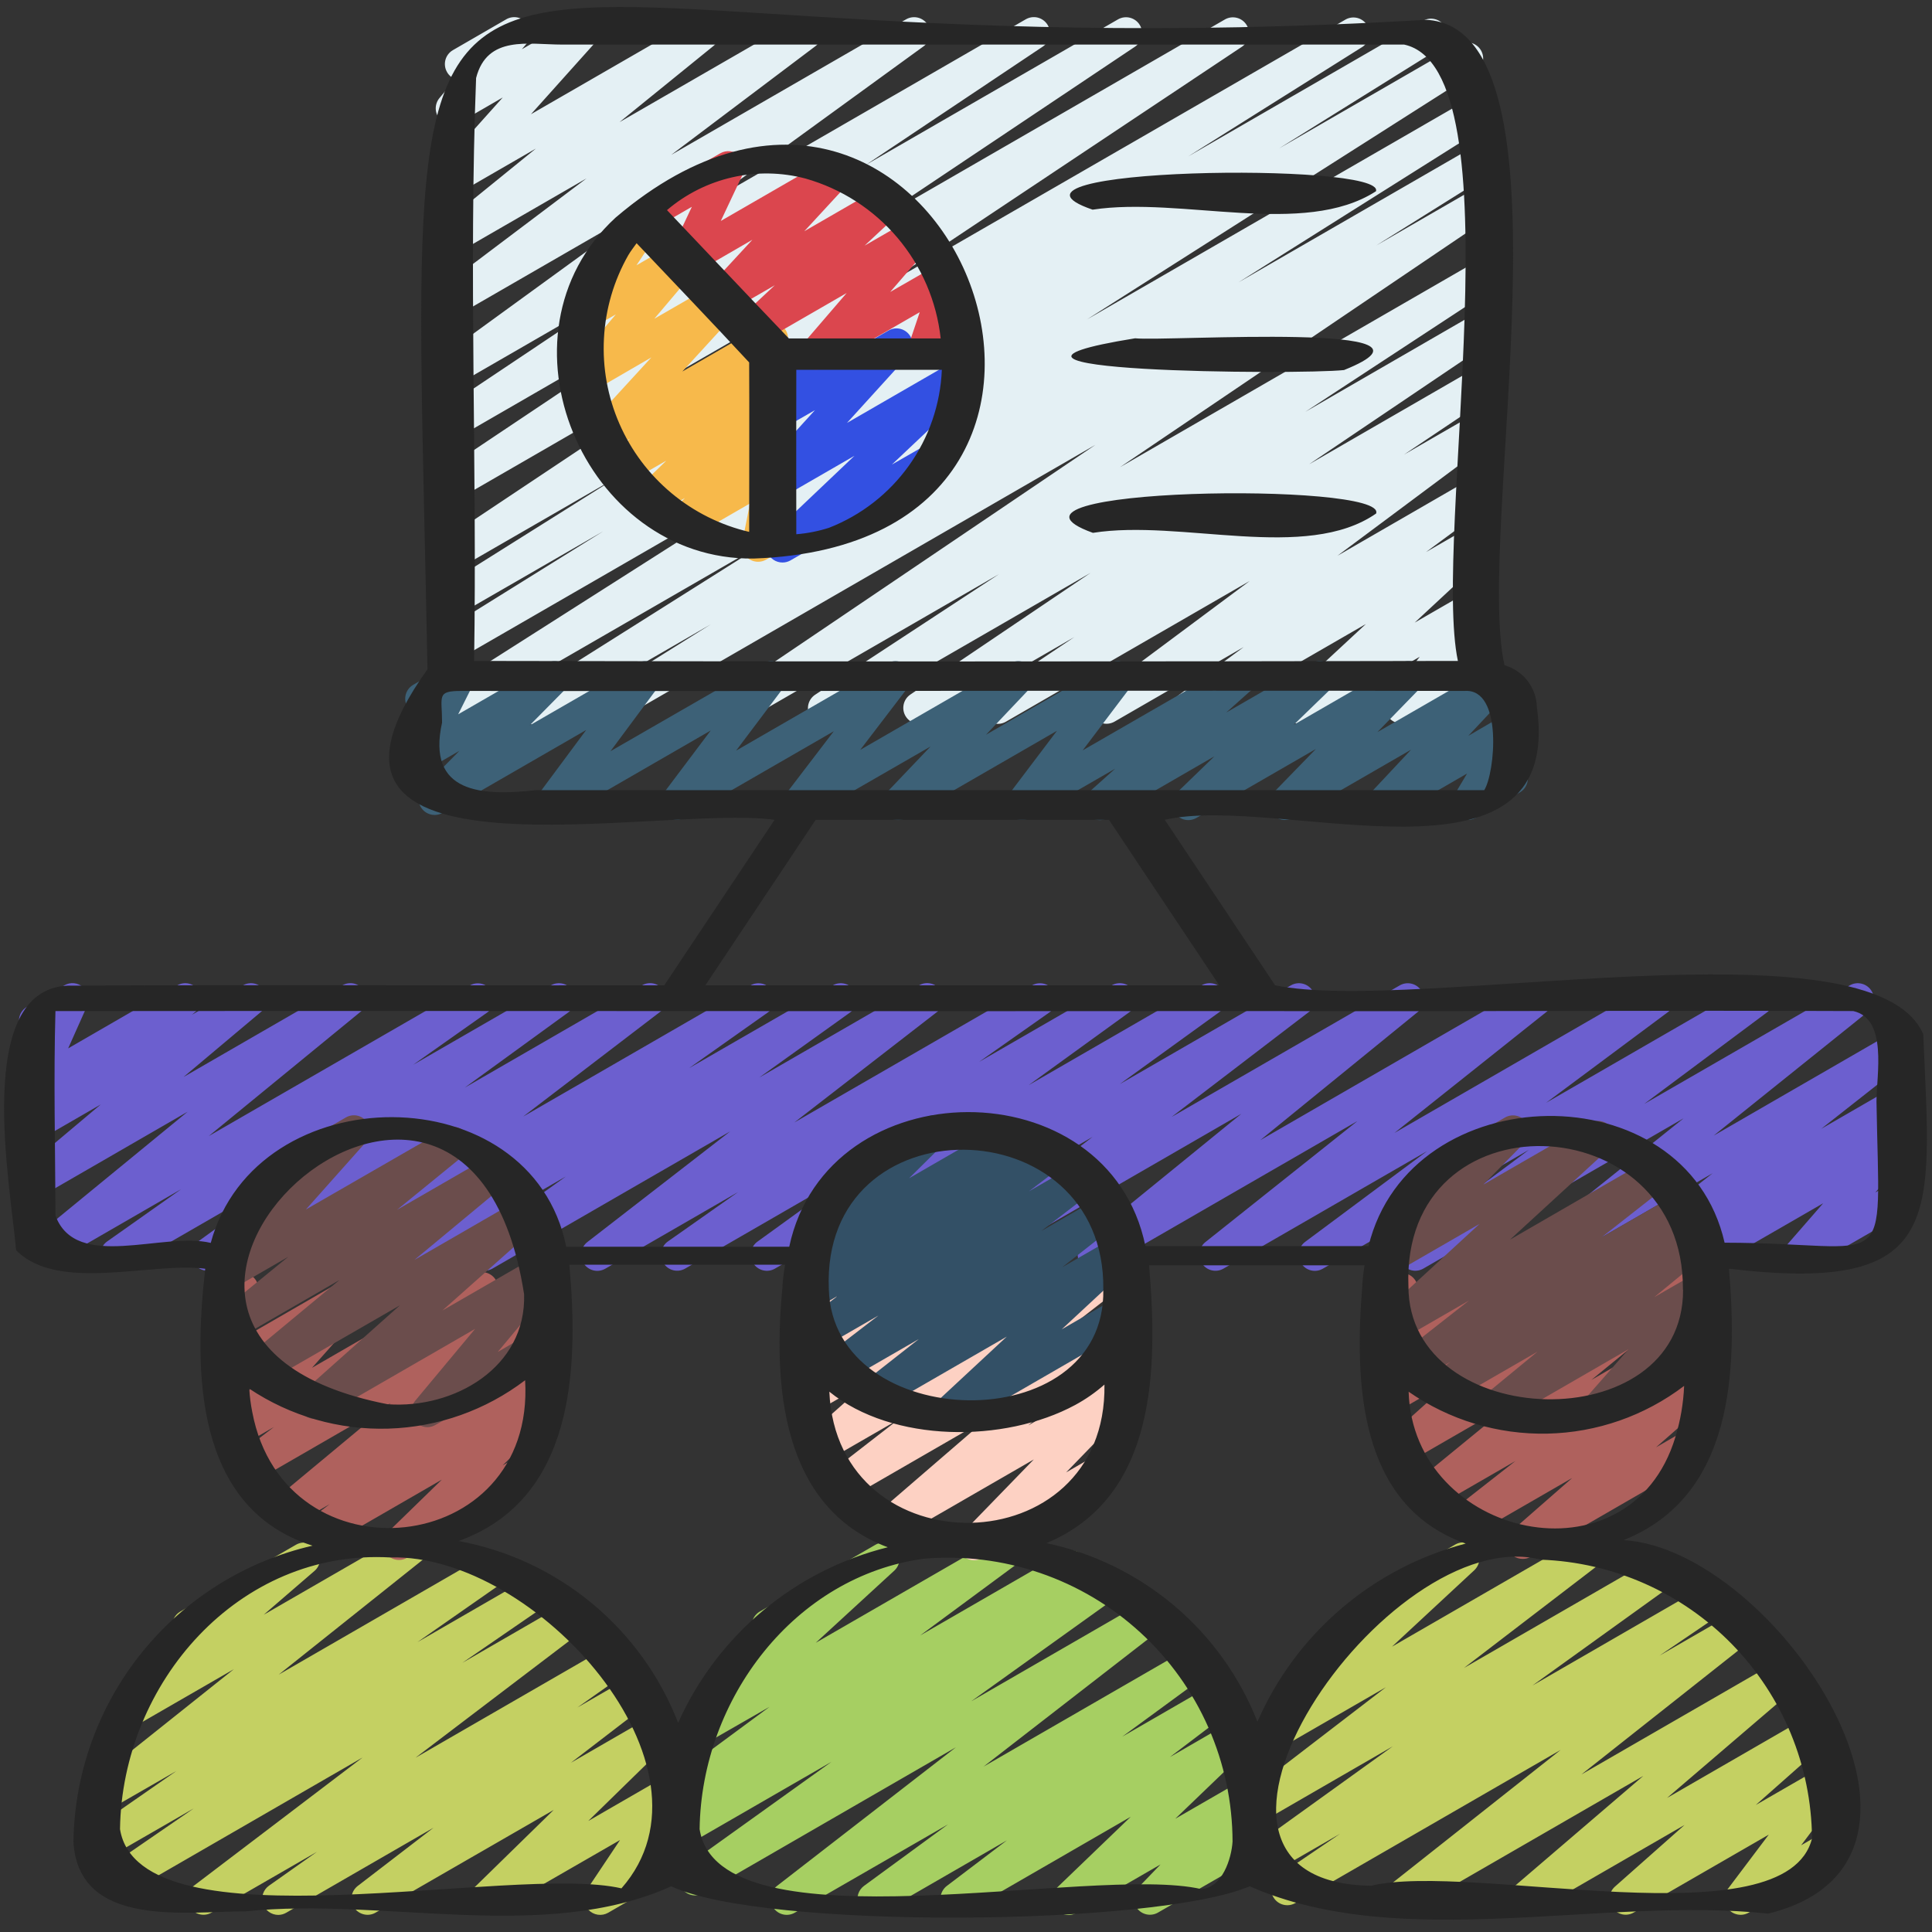
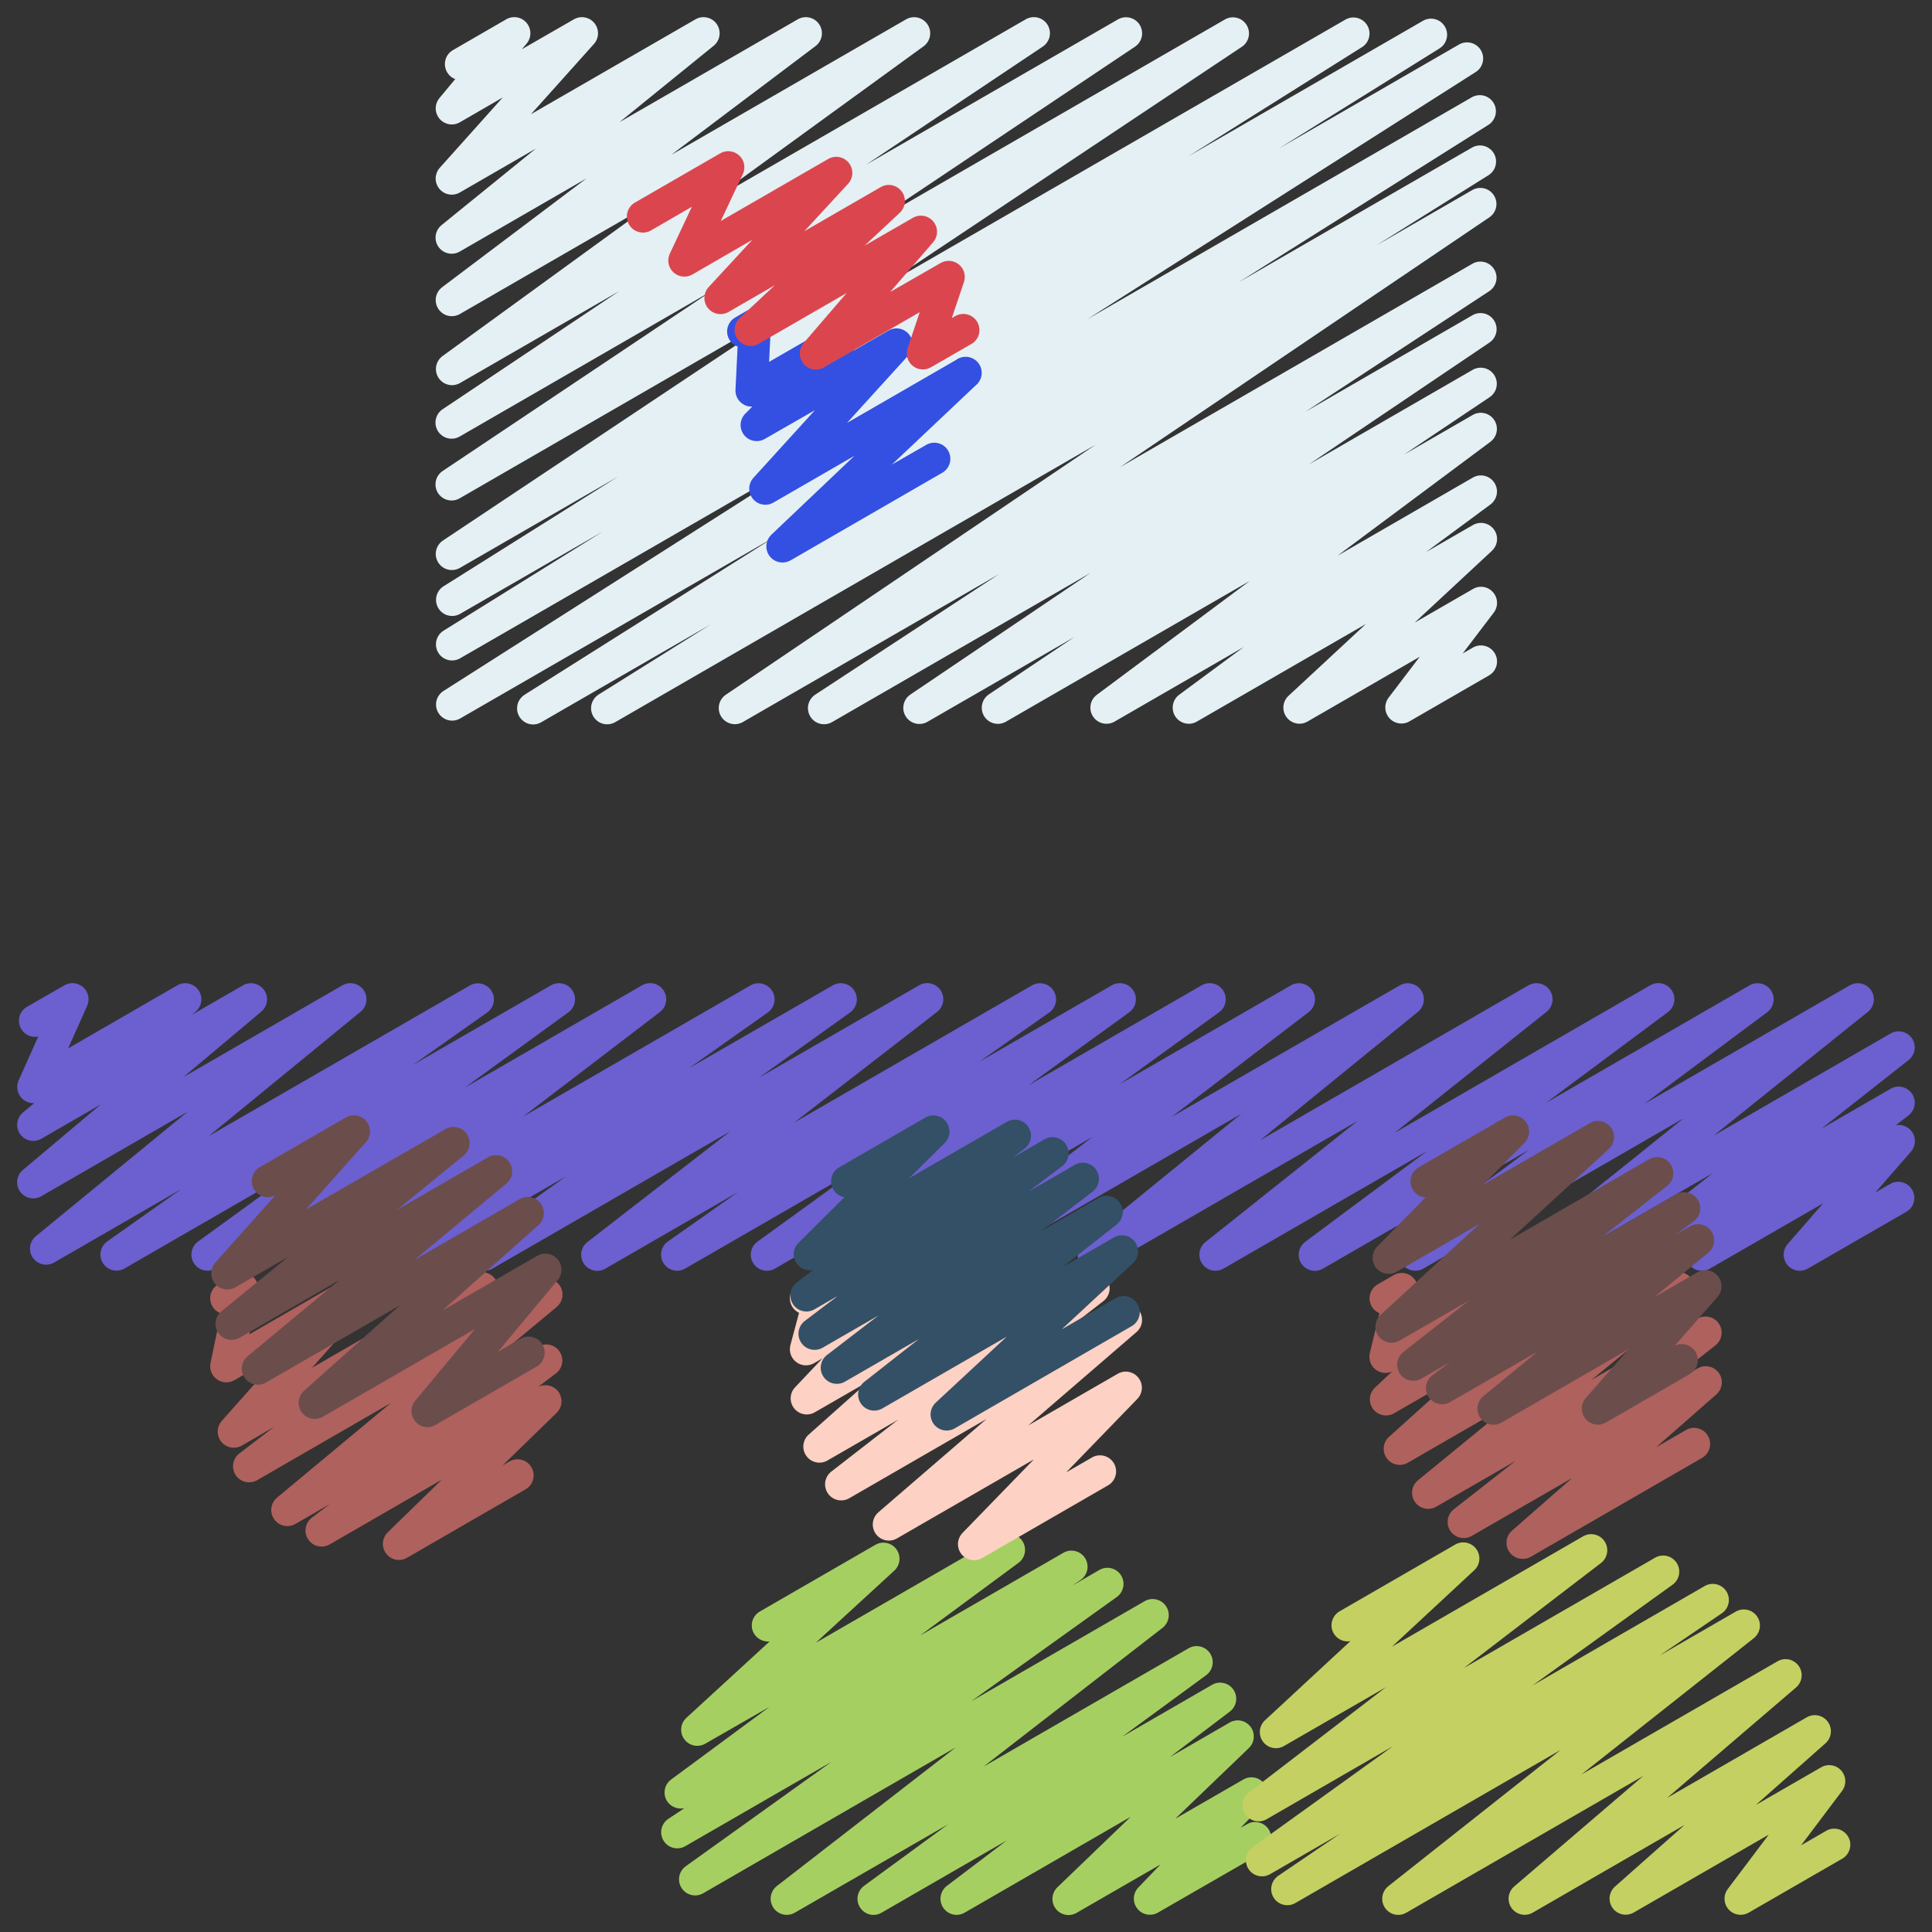
<svg xmlns="http://www.w3.org/2000/svg" width="86" height="86" viewBox="0 0 86 86" fill="none">
  <rect x="0" y="0" width="86" height="86" fill="#333333" stroke="none" />
  <g clip-path="url(#clip0_35_159)">
    <path d="M23.733 32.249C23.578 32.249 23.426 32.199 23.302 32.105C23.178 32.012 23.087 31.881 23.044 31.731C23.001 31.582 23.007 31.423 23.063 31.277C23.118 31.132 23.219 31.009 23.35 30.926L34.503 23.891L20.468 31.991C20.306 32.078 20.117 32.101 19.939 32.053C19.762 32.004 19.609 31.89 19.514 31.732C19.418 31.575 19.387 31.387 19.426 31.207C19.466 31.027 19.573 30.87 19.726 30.767L37.032 19.749L20.468 29.311C20.305 29.4 20.115 29.423 19.936 29.375C19.756 29.326 19.603 29.21 19.508 29.051C19.412 28.892 19.382 28.702 19.424 28.522C19.466 28.341 19.576 28.183 19.731 28.082L26.852 23.649L20.468 27.332C20.306 27.42 20.116 27.442 19.938 27.394C19.76 27.345 19.608 27.23 19.512 27.072C19.417 26.914 19.387 26.725 19.427 26.545C19.468 26.365 19.576 26.208 19.73 26.106L27.509 21.218L20.468 25.281C20.307 25.373 20.116 25.399 19.937 25.353C19.757 25.307 19.602 25.194 19.505 25.036C19.407 24.879 19.374 24.69 19.413 24.509C19.451 24.327 19.559 24.168 19.713 24.064L35.965 13.231L20.468 22.178C20.307 22.274 20.114 22.303 19.932 22.258C19.75 22.214 19.592 22.1 19.493 21.941C19.394 21.781 19.362 21.59 19.402 21.407C19.443 21.223 19.554 21.064 19.711 20.961L31.687 12.95L20.468 19.428C20.307 19.523 20.114 19.552 19.932 19.508C19.75 19.463 19.592 19.349 19.493 19.19C19.394 19.031 19.362 18.839 19.402 18.656C19.443 18.473 19.554 18.313 19.711 18.211L27.566 12.958L20.468 17.055C20.309 17.143 20.123 17.168 19.948 17.124C19.772 17.08 19.619 16.971 19.521 16.819C19.422 16.667 19.384 16.484 19.415 16.305C19.446 16.127 19.544 15.967 19.688 15.857L29.226 8.926L20.468 13.98C20.31 14.07 20.123 14.097 19.946 14.055C19.769 14.013 19.615 13.905 19.514 13.753C19.414 13.602 19.375 13.417 19.405 13.238C19.436 13.058 19.533 12.897 19.678 12.787L26.107 7.941L20.468 11.196C20.312 11.288 20.126 11.317 19.95 11.277C19.773 11.238 19.617 11.133 19.515 10.984C19.412 10.835 19.37 10.652 19.396 10.473C19.423 10.293 19.517 10.131 19.658 10.018L23.852 6.615L20.468 8.569C20.32 8.654 20.147 8.684 19.979 8.653C19.812 8.622 19.661 8.532 19.553 8.399C19.446 8.267 19.389 8.101 19.393 7.93C19.398 7.76 19.462 7.596 19.576 7.469L22.379 4.339L20.468 5.445C20.322 5.529 20.152 5.558 19.987 5.529C19.822 5.5 19.672 5.413 19.564 5.285C19.456 5.157 19.397 4.995 19.396 4.827C19.395 4.66 19.453 4.497 19.559 4.368L20.263 3.521C20.109 3.463 19.98 3.353 19.899 3.209C19.804 3.045 19.779 2.85 19.827 2.667C19.876 2.484 19.996 2.327 20.16 2.232L22.535 0.859C22.68 0.775 22.851 0.745 23.017 0.774C23.182 0.803 23.332 0.89 23.441 1.018C23.549 1.147 23.609 1.309 23.609 1.478C23.61 1.646 23.551 1.809 23.444 1.938L23.23 2.193L25.548 0.859C25.695 0.775 25.868 0.745 26.035 0.777C26.202 0.808 26.352 0.897 26.459 1.029C26.567 1.161 26.623 1.327 26.62 1.497C26.616 1.667 26.552 1.83 26.439 1.957L23.636 5.084L30.96 0.859C31.116 0.769 31.3 0.742 31.475 0.782C31.651 0.822 31.805 0.926 31.907 1.074C32.009 1.222 32.051 1.404 32.026 1.582C32.001 1.76 31.909 1.922 31.77 2.036L27.577 5.437L35.514 0.859C35.672 0.768 35.858 0.741 36.035 0.783C36.212 0.825 36.367 0.933 36.467 1.085C36.568 1.237 36.607 1.421 36.577 1.601C36.546 1.78 36.448 1.941 36.303 2.051L29.881 6.892L40.335 0.859C40.494 0.768 40.682 0.742 40.859 0.785C41.037 0.829 41.191 0.938 41.291 1.091C41.39 1.244 41.428 1.43 41.395 1.61C41.362 1.79 41.262 1.95 41.115 2.059L31.579 8.986L45.66 0.859C45.821 0.766 46.012 0.738 46.193 0.783C46.373 0.828 46.529 0.942 46.628 1.1C46.726 1.257 46.759 1.447 46.72 1.629C46.681 1.811 46.573 1.971 46.418 2.074L38.557 7.33L49.772 0.859C49.933 0.769 50.123 0.744 50.301 0.79C50.48 0.836 50.634 0.949 50.731 1.105C50.829 1.262 50.862 1.45 50.825 1.63C50.787 1.811 50.681 1.97 50.529 2.074L38.557 10.084L54.537 0.859C54.697 0.771 54.886 0.748 55.063 0.795C55.24 0.841 55.392 0.954 55.489 1.11C55.586 1.265 55.619 1.452 55.583 1.631C55.546 1.81 55.442 1.969 55.292 2.074L39.045 12.899L59.913 0.859C60.075 0.774 60.263 0.755 60.439 0.804C60.614 0.854 60.764 0.968 60.859 1.124C60.953 1.281 60.984 1.467 60.945 1.645C60.907 1.824 60.802 1.981 60.651 2.084L52.89 6.963L63.33 0.932C63.411 0.884 63.501 0.852 63.594 0.838C63.687 0.824 63.782 0.829 63.873 0.852C63.964 0.874 64.05 0.915 64.126 0.971C64.201 1.027 64.265 1.098 64.314 1.178C64.362 1.259 64.394 1.349 64.408 1.442C64.422 1.535 64.417 1.63 64.394 1.721C64.371 1.812 64.33 1.898 64.274 1.974C64.218 2.05 64.148 2.113 64.067 2.162L56.938 6.605L64.954 1.977C65.116 1.886 65.307 1.862 65.487 1.909C65.666 1.957 65.82 2.072 65.916 2.23C66.013 2.389 66.044 2.579 66.003 2.76C65.963 2.941 65.853 3.099 65.698 3.201L48.386 14.219L65.533 4.32C65.695 4.234 65.884 4.213 66.061 4.261C66.238 4.31 66.39 4.425 66.485 4.582C66.58 4.739 66.611 4.927 66.571 5.106C66.532 5.286 66.425 5.443 66.273 5.546L55.129 12.569L65.538 6.561C65.7 6.473 65.89 6.451 66.068 6.499C66.246 6.548 66.398 6.663 66.493 6.821C66.588 6.979 66.619 7.168 66.578 7.348C66.538 7.528 66.429 7.685 66.276 7.788L61.259 10.929L65.54 8.458C65.701 8.367 65.891 8.341 66.07 8.386C66.25 8.431 66.405 8.544 66.503 8.701C66.601 8.858 66.635 9.046 66.597 9.227C66.559 9.408 66.453 9.568 66.3 9.672L49.857 20.795L65.545 11.738C65.706 11.646 65.897 11.62 66.077 11.667C66.257 11.713 66.412 11.827 66.509 11.985C66.607 12.143 66.639 12.333 66.599 12.514C66.559 12.696 66.451 12.855 66.296 12.958L58.107 18.33L65.548 14.03C65.708 13.938 65.898 13.912 66.078 13.957C66.257 14.003 66.412 14.115 66.51 14.272C66.608 14.429 66.642 14.618 66.604 14.799C66.566 14.98 66.46 15.139 66.307 15.244L58.273 20.666L65.552 16.463C65.713 16.37 65.904 16.343 66.084 16.388C66.265 16.433 66.421 16.546 66.519 16.704C66.618 16.862 66.651 17.052 66.612 17.234C66.573 17.416 66.465 17.575 66.31 17.679L62.503 20.232L65.555 18.472C65.713 18.38 65.901 18.352 66.079 18.393C66.258 18.435 66.413 18.544 66.514 18.697C66.615 18.85 66.653 19.036 66.621 19.216C66.589 19.397 66.489 19.558 66.342 19.667L59.536 24.738L65.556 21.261C65.715 21.168 65.903 21.139 66.082 21.181C66.261 21.223 66.418 21.332 66.518 21.486C66.619 21.639 66.657 21.826 66.624 22.007C66.591 22.188 66.49 22.349 66.342 22.458L63.475 24.576L65.559 23.375C65.712 23.285 65.892 23.255 66.066 23.29C66.24 23.326 66.394 23.424 66.499 23.567C66.605 23.709 66.653 23.886 66.636 24.062C66.619 24.238 66.537 24.402 66.406 24.522L62.973 27.714L65.564 26.219C65.706 26.134 65.874 26.102 66.037 26.128C66.201 26.154 66.35 26.237 66.459 26.362C66.569 26.486 66.632 26.644 66.638 26.809C66.644 26.974 66.593 27.136 66.494 27.268L65.109 29.088L65.568 28.823C65.732 28.73 65.927 28.705 66.11 28.755C66.292 28.804 66.448 28.924 66.543 29.088C66.637 29.252 66.663 29.446 66.615 29.629C66.567 29.812 66.448 29.969 66.284 30.064L62.738 32.111C62.595 32.194 62.428 32.224 62.265 32.197C62.102 32.17 61.953 32.088 61.844 31.964C61.734 31.84 61.671 31.682 61.665 31.517C61.659 31.352 61.71 31.189 61.81 31.058L63.196 29.236L58.208 32.115C58.055 32.206 57.874 32.236 57.701 32.2C57.527 32.165 57.373 32.066 57.267 31.924C57.162 31.781 57.113 31.605 57.13 31.428C57.148 31.252 57.23 31.088 57.361 30.969L60.8 27.777L53.28 32.118C53.121 32.212 52.933 32.24 52.754 32.198C52.575 32.157 52.419 32.047 52.318 31.894C52.217 31.74 52.179 31.553 52.212 31.372C52.245 31.191 52.346 31.03 52.494 30.922L55.361 28.803L49.608 32.124C49.449 32.214 49.263 32.24 49.086 32.198C48.909 32.155 48.755 32.047 48.654 31.895C48.554 31.742 48.516 31.558 48.547 31.378C48.578 31.199 48.677 31.038 48.822 30.929L55.628 25.862L44.769 32.13C44.608 32.22 44.419 32.245 44.24 32.199C44.061 32.153 43.907 32.04 43.81 31.884C43.712 31.727 43.679 31.539 43.717 31.358C43.754 31.178 43.86 31.019 44.012 30.914L47.822 28.359L41.28 32.133C41.119 32.224 40.929 32.25 40.75 32.205C40.571 32.16 40.416 32.047 40.318 31.89C40.219 31.733 40.186 31.545 40.224 31.364C40.261 31.183 40.368 31.023 40.52 30.919L48.547 25.499L37.049 32.137C36.887 32.234 36.694 32.263 36.511 32.218C36.328 32.174 36.169 32.059 36.071 31.898C35.972 31.738 35.94 31.545 35.982 31.362C36.024 31.178 36.137 31.018 36.296 30.917L44.466 25.559L33.066 32.141C32.905 32.233 32.715 32.259 32.535 32.214C32.356 32.168 32.201 32.056 32.103 31.899C32.005 31.742 31.971 31.553 32.009 31.372C32.047 31.191 32.153 31.032 32.306 30.927L48.762 19.8L27.385 32.146C27.223 32.239 27.029 32.266 26.848 32.219C26.666 32.172 26.51 32.055 26.413 31.894C26.316 31.733 26.287 31.54 26.33 31.358C26.374 31.175 26.488 31.017 26.647 30.917L31.635 27.794L24.091 32.15C23.983 32.214 23.859 32.248 23.733 32.249Z" fill="#E4F0F4" />
    <path d="M34.83 25.039C34.687 25.04 34.546 24.997 34.427 24.916C34.308 24.836 34.216 24.722 34.163 24.589C34.11 24.455 34.098 24.309 34.128 24.169C34.159 24.029 34.231 23.901 34.336 23.802L38.035 20.289L34.429 22.37C34.281 22.457 34.107 22.487 33.938 22.456C33.77 22.425 33.618 22.334 33.511 22.201C33.403 22.068 33.347 21.901 33.352 21.73C33.357 21.558 33.423 21.395 33.539 21.268L36.276 18.258L34.026 19.548C33.876 19.63 33.701 19.655 33.534 19.619C33.367 19.584 33.218 19.489 33.114 19.354C33.011 19.218 32.959 19.049 32.968 18.879C32.978 18.708 33.048 18.547 33.166 18.423L33.487 18.099C33.344 18.108 33.201 18.072 33.08 17.994C32.97 17.927 32.88 17.831 32.82 17.717C32.76 17.603 32.732 17.475 32.739 17.347L32.833 15.426C32.706 15.379 32.595 15.297 32.513 15.189C32.43 15.081 32.38 14.952 32.368 14.817C32.356 14.682 32.383 14.546 32.445 14.426C32.507 14.305 32.602 14.205 32.719 14.136L33.242 13.834C33.353 13.769 33.48 13.736 33.609 13.738C33.738 13.739 33.864 13.776 33.974 13.843C34.083 13.91 34.173 14.006 34.233 14.12C34.293 14.233 34.322 14.361 34.315 14.49L34.235 16.108L37.219 14.388C37.37 14.307 37.544 14.281 37.711 14.317C37.878 14.353 38.027 14.447 38.131 14.583C38.235 14.719 38.287 14.887 38.277 15.057C38.268 15.228 38.197 15.39 38.079 15.513L37.972 15.622L39.548 14.714C39.697 14.628 39.87 14.599 40.038 14.63C40.206 14.662 40.357 14.752 40.464 14.885C40.571 15.018 40.627 15.185 40.622 15.355C40.617 15.526 40.552 15.689 40.437 15.816L37.702 18.826L42.553 16.025C42.628 15.969 42.714 15.928 42.805 15.904C42.896 15.881 42.991 15.876 43.084 15.889C43.177 15.902 43.267 15.934 43.348 15.982C43.429 16.03 43.5 16.093 43.556 16.168C43.613 16.244 43.654 16.329 43.677 16.421C43.7 16.512 43.706 16.607 43.692 16.7C43.679 16.793 43.647 16.883 43.599 16.963C43.551 17.044 43.488 17.115 43.413 17.172L39.703 20.678L41.203 19.818C41.284 19.766 41.375 19.731 41.471 19.715C41.566 19.7 41.664 19.703 41.758 19.726C41.852 19.749 41.94 19.791 42.017 19.849C42.094 19.907 42.159 19.98 42.208 20.064C42.256 20.148 42.287 20.24 42.298 20.336C42.31 20.432 42.302 20.529 42.275 20.622C42.248 20.715 42.203 20.801 42.142 20.876C42.081 20.951 42.005 21.013 41.919 21.058L35.183 24.948C35.075 25.009 34.953 25.04 34.83 25.039Z" fill="#3350E2" />
-     <path d="M33.744 25.006C33.637 25.006 33.532 24.983 33.436 24.937C33.34 24.892 33.256 24.825 33.188 24.743C33.121 24.661 33.073 24.564 33.048 24.461C33.022 24.358 33.02 24.25 33.041 24.146L33.381 22.412L30.744 23.936C30.595 24.021 30.42 24.05 30.252 24.017C30.083 23.985 29.932 23.892 29.826 23.758C29.719 23.623 29.665 23.455 29.672 23.283C29.679 23.112 29.748 22.949 29.865 22.823L30.487 22.167L29.221 22.896C29.07 22.986 28.891 23.017 28.718 22.983C28.545 22.949 28.391 22.853 28.285 22.713C28.178 22.572 28.127 22.398 28.142 22.222C28.156 22.047 28.234 21.883 28.361 21.761L29.664 20.503L27.919 21.506C27.765 21.587 27.588 21.611 27.419 21.571C27.25 21.532 27.101 21.432 27 21.291C26.899 21.15 26.852 20.978 26.869 20.805C26.885 20.632 26.964 20.471 27.09 20.352L28.053 19.525L27.05 20.099C26.902 20.184 26.728 20.213 26.56 20.182C26.392 20.15 26.241 20.059 26.134 19.926C26.027 19.793 25.971 19.626 25.976 19.455C25.982 19.285 26.048 19.121 26.163 18.995L28.995 15.909L26.28 17.486C26.134 17.57 25.963 17.601 25.796 17.571C25.63 17.542 25.48 17.455 25.371 17.325C25.263 17.196 25.204 17.032 25.204 16.863C25.205 16.694 25.265 16.531 25.374 16.402L27.414 13.994L26.396 14.58C26.256 14.661 26.093 14.692 25.933 14.668C25.774 14.644 25.627 14.567 25.516 14.45C25.405 14.332 25.338 14.18 25.325 14.019C25.311 13.858 25.352 13.697 25.442 13.563L27.189 10.937C27.153 10.898 27.122 10.855 27.096 10.809C27.001 10.645 26.975 10.449 27.024 10.265C27.073 10.082 27.194 9.925 27.358 9.83L28.424 9.215C28.564 9.135 28.728 9.104 28.887 9.127C29.047 9.151 29.194 9.228 29.305 9.346C29.416 9.464 29.483 9.616 29.496 9.777C29.51 9.938 29.468 10.098 29.379 10.233L28.33 11.81L30.259 10.697C30.405 10.613 30.577 10.582 30.743 10.612C30.909 10.641 31.06 10.728 31.168 10.858C31.277 10.987 31.336 11.151 31.335 11.32C31.334 11.489 31.274 11.652 31.165 11.781L29.125 14.189L32.309 12.353C32.457 12.267 32.631 12.237 32.8 12.268C32.969 12.299 33.12 12.39 33.228 12.524C33.335 12.658 33.391 12.825 33.385 12.997C33.379 13.168 33.312 13.332 33.196 13.458L30.374 16.537L34.003 14.443C34.158 14.354 34.34 14.325 34.514 14.364C34.688 14.402 34.842 14.504 34.945 14.649C35.048 14.794 35.094 14.973 35.072 15.15C35.051 15.327 34.964 15.49 34.829 15.607L33.865 16.432L34.009 16.349C34.16 16.259 34.339 16.228 34.512 16.262C34.685 16.296 34.839 16.392 34.946 16.533C35.052 16.673 35.103 16.848 35.089 17.023C35.075 17.199 34.996 17.363 34.869 17.484L33.564 18.743L34.022 18.48C34.171 18.394 34.346 18.364 34.515 18.397C34.684 18.429 34.836 18.521 34.943 18.656C35.049 18.791 35.104 18.96 35.097 19.132C35.089 19.304 35.02 19.467 34.902 19.593L34.214 20.321C34.315 20.294 34.42 20.291 34.522 20.31C34.624 20.329 34.721 20.37 34.806 20.431C34.917 20.511 35.003 20.621 35.054 20.748C35.105 20.875 35.118 21.013 35.092 21.148L34.681 23.249C34.804 23.301 34.91 23.386 34.987 23.494C35.064 23.603 35.109 23.731 35.118 23.864C35.126 23.997 35.097 24.129 35.035 24.247C34.972 24.364 34.878 24.462 34.763 24.529L34.106 24.91C33.996 24.974 33.871 25.007 33.744 25.006Z" fill="#F7B94B" />
    <path d="M36.319 16.451C36.182 16.451 36.047 16.412 35.932 16.338C35.816 16.264 35.724 16.158 35.667 16.033C35.609 15.908 35.589 15.769 35.609 15.633C35.628 15.497 35.686 15.37 35.776 15.266L37.688 13.043L33.779 15.299C33.627 15.389 33.446 15.419 33.273 15.383C33.099 15.348 32.944 15.25 32.839 15.107C32.734 14.964 32.685 14.788 32.702 14.612C32.719 14.435 32.801 14.271 32.932 14.152L34.489 12.697L32.428 13.887C32.279 13.972 32.105 14.001 31.937 13.969C31.769 13.937 31.618 13.846 31.511 13.713C31.404 13.579 31.349 13.412 31.355 13.241C31.361 13.069 31.428 12.906 31.543 12.78L33.491 10.672L30.817 12.221C30.685 12.296 30.532 12.327 30.382 12.309C30.231 12.292 30.09 12.227 29.978 12.124C29.867 12.022 29.791 11.886 29.761 11.737C29.732 11.589 29.75 11.434 29.813 11.297L30.797 9.205L28.953 10.272C28.79 10.358 28.599 10.377 28.422 10.325C28.244 10.274 28.093 10.155 28.001 9.996C27.908 9.835 27.881 9.646 27.925 9.466C27.969 9.287 28.081 9.131 28.237 9.032L32.065 6.822C32.197 6.747 32.349 6.716 32.5 6.734C32.651 6.751 32.792 6.816 32.904 6.919C33.015 7.021 33.091 7.157 33.121 7.306C33.151 7.454 33.132 7.609 33.069 7.746L32.085 9.836L36.864 7.077C37.013 6.991 37.187 6.961 37.356 6.993C37.525 7.024 37.676 7.116 37.784 7.25C37.891 7.384 37.946 7.552 37.94 7.724C37.933 7.896 37.865 8.059 37.748 8.185L35.803 10.293L39.199 8.331C39.352 8.241 39.532 8.211 39.706 8.246C39.88 8.282 40.034 8.38 40.139 8.523C40.245 8.665 40.293 8.842 40.276 9.018C40.259 9.195 40.177 9.358 40.046 9.478L38.488 10.933L40.638 9.694C40.784 9.611 40.956 9.581 41.121 9.611C41.287 9.641 41.437 9.729 41.545 9.859C41.653 9.989 41.711 10.152 41.71 10.321C41.709 10.489 41.649 10.652 41.539 10.781L39.625 12.997L41.871 11.707C41.997 11.634 42.142 11.601 42.287 11.613C42.433 11.624 42.571 11.68 42.684 11.773C42.796 11.865 42.878 11.989 42.918 12.13C42.959 12.27 42.955 12.419 42.908 12.557L42.367 14.161L42.523 14.07C42.604 14.023 42.694 13.993 42.788 13.98C42.881 13.968 42.976 13.974 43.067 13.999C43.158 14.023 43.243 14.065 43.318 14.123C43.393 14.18 43.455 14.252 43.502 14.333C43.55 14.415 43.58 14.505 43.592 14.598C43.605 14.692 43.598 14.787 43.574 14.878C43.549 14.969 43.507 15.054 43.45 15.129C43.393 15.203 43.321 15.266 43.239 15.313L41.436 16.351C41.31 16.423 41.165 16.455 41.021 16.443C40.876 16.431 40.738 16.375 40.626 16.283C40.513 16.191 40.432 16.067 40.391 15.928C40.351 15.788 40.354 15.64 40.4 15.502L40.94 13.897L36.678 16.354C36.569 16.418 36.445 16.451 36.319 16.451Z" fill="#DB464E" />
-     <path d="M48.958 36.506C48.813 36.506 48.672 36.462 48.552 36.38C48.433 36.298 48.341 36.181 48.289 36.046C48.237 35.91 48.228 35.762 48.262 35.621C48.296 35.48 48.372 35.353 48.48 35.256L49.639 34.218L45.842 36.406C45.699 36.487 45.532 36.517 45.37 36.49C45.207 36.463 45.059 36.381 44.95 36.258C44.841 36.134 44.778 35.977 44.771 35.812C44.764 35.647 44.815 35.486 44.913 35.354L47.049 32.53L40.334 36.406C40.185 36.492 40.01 36.522 39.841 36.489C39.672 36.457 39.52 36.365 39.413 36.23C39.306 36.095 39.252 35.926 39.259 35.754C39.267 35.582 39.336 35.419 39.454 35.293L41.423 33.228L35.904 36.406C35.76 36.489 35.592 36.519 35.429 36.493C35.265 36.466 35.116 36.383 35.007 36.259C34.897 36.135 34.834 35.976 34.828 35.81C34.822 35.645 34.874 35.482 34.975 35.351L37.115 32.55L30.433 36.406C30.29 36.487 30.123 36.517 29.96 36.491C29.798 36.464 29.649 36.382 29.54 36.259C29.431 36.135 29.368 35.978 29.361 35.813C29.354 35.649 29.404 35.487 29.502 35.355L31.637 32.517L24.9 36.406C24.757 36.487 24.591 36.517 24.429 36.49C24.267 36.464 24.119 36.383 24.01 36.26C23.9 36.138 23.837 35.981 23.829 35.817C23.821 35.653 23.87 35.492 23.967 35.359L26.095 32.493L19.687 36.191C19.537 36.271 19.363 36.296 19.197 36.26C19.03 36.224 18.882 36.13 18.778 35.995C18.675 35.86 18.623 35.692 18.632 35.522C18.641 35.352 18.71 35.191 18.827 35.067L20.449 33.423L19.042 34.236C18.908 34.314 18.753 34.347 18.599 34.33C18.445 34.313 18.301 34.247 18.188 34.141C18.076 34.035 18 33.895 17.973 33.743C17.946 33.591 17.969 33.434 18.038 33.295L18.777 31.819C18.648 31.818 18.521 31.785 18.409 31.722C18.296 31.66 18.201 31.57 18.133 31.461C18.038 31.296 18.013 31.101 18.062 30.918C18.111 30.734 18.231 30.578 18.395 30.483L20.059 29.523C20.193 29.444 20.348 29.411 20.502 29.428C20.656 29.445 20.8 29.512 20.913 29.618C21.026 29.723 21.102 29.863 21.128 30.015C21.155 30.168 21.133 30.325 21.063 30.463L20.395 31.797L24.329 29.526C24.48 29.44 24.655 29.412 24.825 29.446C24.994 29.48 25.146 29.574 25.252 29.71C25.357 29.847 25.41 30.018 25.399 30.19C25.389 30.363 25.317 30.526 25.197 30.649L23.573 32.293L28.37 29.526C28.512 29.444 28.679 29.414 28.841 29.441C29.003 29.467 29.151 29.549 29.26 29.671C29.369 29.794 29.433 29.95 29.441 30.114C29.449 30.278 29.4 30.44 29.303 30.572L27.174 33.439L33.97 29.526C34.113 29.443 34.28 29.412 34.443 29.439C34.606 29.465 34.755 29.547 34.864 29.671C34.974 29.794 35.038 29.952 35.044 30.117C35.051 30.282 35.001 30.444 34.902 30.576L32.766 33.414L39.503 29.526C39.646 29.443 39.813 29.413 39.977 29.44C40.139 29.468 40.288 29.55 40.397 29.674C40.507 29.798 40.569 29.956 40.575 30.122C40.581 30.287 40.53 30.449 40.43 30.581L38.291 33.38L44.971 29.526C45.12 29.44 45.294 29.412 45.463 29.444C45.631 29.477 45.783 29.569 45.889 29.703C45.995 29.838 46.05 30.007 46.043 30.178C46.035 30.349 45.967 30.513 45.849 30.638L43.889 32.706L49.4 29.526C49.543 29.444 49.71 29.414 49.872 29.441C50.035 29.468 50.183 29.55 50.292 29.674C50.401 29.797 50.464 29.955 50.471 30.119C50.478 30.284 50.427 30.446 50.329 30.578L48.193 33.401L54.908 29.531C55.06 29.45 55.237 29.426 55.406 29.464C55.575 29.503 55.724 29.601 55.826 29.74C55.928 29.88 55.976 30.052 55.961 30.224C55.946 30.397 55.87 30.558 55.745 30.678L54.584 31.717L58.383 29.526C58.534 29.436 58.713 29.405 58.886 29.439C59.059 29.473 59.213 29.569 59.319 29.709C59.426 29.85 59.477 30.024 59.462 30.2C59.448 30.375 59.37 30.539 59.242 30.661L57.586 32.265L62.33 29.526C62.48 29.439 62.656 29.41 62.825 29.443C62.995 29.476 63.147 29.569 63.253 29.706C63.36 29.842 63.413 30.012 63.404 30.185C63.395 30.357 63.323 30.521 63.203 30.645L61.311 32.59L66.279 29.723C66.428 29.637 66.603 29.608 66.772 29.64C66.941 29.672 67.092 29.763 67.199 29.898C67.306 30.033 67.361 30.202 67.354 30.373C67.347 30.545 67.278 30.709 67.16 30.834L65.36 32.754L66.965 31.819C67.102 31.74 67.262 31.708 67.419 31.729C67.576 31.75 67.721 31.823 67.832 31.935C67.944 32.048 68.015 32.195 68.035 32.353C68.054 32.51 68.02 32.67 67.939 32.806L67.268 33.936C67.397 33.935 67.525 33.967 67.638 34.03C67.752 34.093 67.847 34.184 67.914 34.294C68.009 34.459 68.034 34.654 67.985 34.837C67.936 35.021 67.816 35.177 67.652 35.272L65.694 36.403C65.557 36.482 65.397 36.513 65.24 36.492C65.083 36.471 64.938 36.398 64.826 36.286C64.715 36.173 64.644 36.027 64.624 35.869C64.605 35.712 64.638 35.553 64.719 35.417L65.305 34.432L61.891 36.406C61.743 36.492 61.568 36.522 61.399 36.49C61.23 36.458 61.078 36.366 60.971 36.232C60.864 36.097 60.809 35.929 60.816 35.757C60.823 35.585 60.891 35.422 61.008 35.296L62.812 33.371L57.554 36.406C57.404 36.491 57.229 36.52 57.06 36.486C56.891 36.453 56.739 36.359 56.633 36.223C56.528 36.087 56.474 35.918 56.483 35.746C56.492 35.574 56.563 35.41 56.683 35.286L58.575 33.34L53.261 36.406C53.11 36.495 52.931 36.526 52.758 36.492C52.585 36.459 52.431 36.362 52.324 36.222C52.218 36.082 52.167 35.907 52.181 35.732C52.196 35.556 52.274 35.392 52.401 35.27L54.058 33.666L49.317 36.406C49.208 36.471 49.085 36.505 48.958 36.506Z" fill="#3D6177" />
    <path d="M17.719 56.573C17.567 56.573 17.419 56.524 17.296 56.435C17.173 56.345 17.082 56.218 17.036 56.074C16.99 55.929 16.991 55.773 17.039 55.629C17.088 55.484 17.181 55.359 17.305 55.271L20.812 52.785L14.418 56.472C14.26 56.564 14.074 56.591 13.897 56.55C13.719 56.508 13.564 56.401 13.463 56.25C13.362 56.098 13.323 55.914 13.352 55.735C13.382 55.555 13.479 55.394 13.624 55.283L19.713 50.627L9.585 56.472C9.426 56.561 9.24 56.586 9.063 56.542C8.887 56.498 8.734 56.389 8.635 56.236C8.536 56.084 8.499 55.9 8.531 55.721C8.562 55.542 8.661 55.382 8.806 55.273L13.423 51.917L5.53 56.472C5.371 56.559 5.184 56.583 5.009 56.538C4.833 56.492 4.681 56.383 4.583 56.23C4.485 56.077 4.449 55.893 4.482 55.715C4.514 55.536 4.613 55.377 4.759 55.269L8.065 52.934L2.407 56.202C2.251 56.29 2.068 56.317 1.893 56.278C1.718 56.238 1.565 56.134 1.463 55.987C1.361 55.839 1.318 55.659 1.342 55.482C1.366 55.304 1.456 55.142 1.594 55.028L8.353 49.486L1.835 53.25C1.68 53.339 1.497 53.367 1.323 53.328C1.149 53.289 0.995 53.186 0.893 53.04C0.79 52.894 0.746 52.715 0.768 52.537C0.791 52.36 0.879 52.198 1.015 52.082L4.485 49.163L1.835 50.693C1.679 50.782 1.496 50.808 1.322 50.769C1.148 50.729 0.994 50.626 0.892 50.479C0.79 50.332 0.747 50.152 0.771 49.975C0.794 49.798 0.884 49.636 1.021 49.521L1.527 49.102C1.431 49.109 1.336 49.096 1.246 49.064C1.156 49.033 1.074 48.983 1.003 48.919C0.891 48.818 0.814 48.684 0.783 48.536C0.751 48.388 0.767 48.234 0.828 48.096L1.701 46.14C1.535 46.173 1.362 46.146 1.213 46.064C1.064 45.982 0.95 45.849 0.89 45.691C0.829 45.532 0.828 45.356 0.885 45.196C0.942 45.036 1.054 44.902 1.201 44.817L2.867 43.859C2.998 43.783 3.149 43.751 3.3 43.767C3.45 43.783 3.592 43.846 3.704 43.947C3.817 44.048 3.894 44.182 3.926 44.33C3.958 44.478 3.941 44.633 3.88 44.771L3.034 46.667L7.893 43.859C8.049 43.771 8.232 43.744 8.406 43.784C8.58 43.824 8.734 43.927 8.836 44.074C8.938 44.221 8.981 44.4 8.957 44.578C8.934 44.755 8.845 44.917 8.708 45.032L8.536 45.175L10.815 43.861C10.97 43.772 11.152 43.745 11.326 43.783C11.501 43.822 11.654 43.925 11.757 44.071C11.859 44.217 11.904 44.397 11.881 44.574C11.858 44.751 11.77 44.913 11.634 45.029L8.17 47.941L15.248 43.856C15.403 43.769 15.586 43.743 15.76 43.783C15.934 43.824 16.086 43.928 16.188 44.074C16.289 44.221 16.332 44.4 16.308 44.577C16.284 44.754 16.196 44.915 16.059 45.03L9.294 50.57L20.927 43.859C21.086 43.772 21.272 43.749 21.448 43.794C21.623 43.839 21.776 43.949 21.873 44.102C21.971 44.255 22.007 44.439 21.975 44.617C21.942 44.795 21.843 44.955 21.698 45.063L18.39 47.398L24.526 43.859C24.685 43.769 24.872 43.743 25.049 43.786C25.227 43.829 25.381 43.938 25.481 44.092C25.581 44.245 25.618 44.43 25.585 44.61C25.553 44.79 25.453 44.95 25.305 45.059L20.689 48.414L28.581 43.859C28.738 43.768 28.925 43.74 29.102 43.782C29.279 43.823 29.434 43.93 29.535 44.082C29.636 44.233 29.676 44.417 29.646 44.597C29.616 44.777 29.519 44.938 29.375 45.049L23.286 49.704L33.414 43.859C33.573 43.77 33.76 43.746 33.937 43.79C34.114 43.835 34.267 43.945 34.366 44.098C34.464 44.252 34.501 44.437 34.467 44.616C34.434 44.795 34.334 44.955 34.186 45.063L30.673 47.547L37.073 43.859C37.232 43.769 37.42 43.743 37.597 43.787C37.775 43.831 37.929 43.941 38.028 44.095C38.127 44.248 38.164 44.434 38.13 44.614C38.097 44.794 37.996 44.954 37.849 45.062L33.799 47.964L40.913 43.859C41.07 43.767 41.257 43.739 41.434 43.78C41.612 43.821 41.767 43.927 41.868 44.078C41.97 44.229 42.011 44.413 41.981 44.593C41.952 44.773 41.856 44.935 41.711 45.046L35.359 49.965L45.943 43.859C46.102 43.77 46.29 43.744 46.467 43.789C46.645 43.833 46.799 43.944 46.897 44.098C46.996 44.252 47.032 44.438 46.998 44.618C46.964 44.797 46.862 44.957 46.714 45.065L43.582 47.269L49.49 43.859C49.649 43.768 49.837 43.741 50.015 43.784C50.194 43.827 50.349 43.937 50.448 44.091C50.548 44.245 50.585 44.431 50.551 44.611C50.518 44.792 50.417 44.952 50.268 45.06L45.791 48.303L53.489 43.859C53.648 43.768 53.836 43.741 54.014 43.784C54.193 43.827 54.348 43.937 54.447 44.091C54.547 44.245 54.584 44.431 54.55 44.611C54.517 44.792 54.416 44.952 54.267 45.06L49.846 48.257L57.467 43.859C57.624 43.77 57.81 43.744 57.986 43.786C58.162 43.828 58.316 43.935 58.416 44.086C58.516 44.236 58.556 44.419 58.527 44.598C58.498 44.777 58.402 44.938 58.259 45.049L52.15 49.721L62.314 43.859C62.47 43.772 62.653 43.745 62.827 43.786C63.001 43.826 63.154 43.93 63.255 44.077C63.357 44.225 63.399 44.404 63.375 44.581C63.351 44.758 63.261 44.92 63.124 45.035L56.101 50.752L68.039 43.859C68.195 43.77 68.38 43.743 68.555 43.783C68.731 43.824 68.885 43.929 68.986 44.078C69.088 44.227 69.129 44.409 69.103 44.587C69.076 44.766 68.984 44.927 68.843 45.04L62.072 50.431L73.456 43.859C73.614 43.767 73.802 43.739 73.98 43.781C74.158 43.823 74.314 43.931 74.415 44.085C74.515 44.238 74.554 44.423 74.522 44.604C74.49 44.784 74.39 44.946 74.242 45.055L68.822 49.089L77.883 43.859C78.041 43.77 78.227 43.744 78.404 43.787C78.58 43.829 78.734 43.937 78.834 44.089C78.934 44.24 78.972 44.424 78.942 44.603C78.912 44.782 78.814 44.943 78.67 45.053L73.186 49.142L82.344 43.859C82.5 43.771 82.683 43.744 82.858 43.785C83.033 43.825 83.186 43.93 83.288 44.078C83.389 44.226 83.431 44.407 83.406 44.584C83.38 44.762 83.289 44.924 83.151 45.037L76.281 50.551L84.164 45.999C84.321 45.911 84.505 45.885 84.68 45.926C84.855 45.967 85.008 46.073 85.109 46.222C85.209 46.371 85.251 46.552 85.224 46.73C85.198 46.907 85.105 47.069 84.965 47.182L81.072 50.246L84.165 48.46C84.323 48.372 84.507 48.346 84.682 48.389C84.858 48.43 85.01 48.537 85.111 48.686C85.211 48.836 85.251 49.018 85.224 49.196C85.196 49.374 85.102 49.535 84.961 49.647L84.388 50.088C84.534 50.06 84.686 50.078 84.822 50.141C84.957 50.203 85.07 50.306 85.144 50.435C85.219 50.565 85.251 50.714 85.236 50.863C85.222 51.011 85.161 51.151 85.063 51.264L83.477 53.083L84.165 52.687C84.329 52.601 84.52 52.582 84.697 52.634C84.875 52.685 85.025 52.803 85.118 52.963C85.21 53.123 85.238 53.313 85.194 53.493C85.15 53.672 85.038 53.828 84.882 53.927L80.469 56.472C80.322 56.556 80.151 56.585 79.985 56.555C79.819 56.524 79.669 56.436 79.561 56.306C79.454 56.176 79.396 56.012 79.397 55.843C79.399 55.674 79.46 55.511 79.57 55.383L81.157 53.561L76.11 56.472C75.953 56.562 75.767 56.589 75.591 56.548C75.415 56.506 75.261 56.4 75.16 56.25C75.059 56.099 75.019 55.916 75.047 55.737C75.075 55.559 75.171 55.397 75.313 55.286L75.648 55.026L73.144 56.472C72.988 56.561 72.804 56.587 72.629 56.545C72.454 56.504 72.301 56.399 72.2 56.25C72.099 56.101 72.058 55.92 72.084 55.742C72.111 55.564 72.203 55.403 72.343 55.29L76.236 52.224L68.877 56.472C68.721 56.561 68.538 56.587 68.363 56.547C68.188 56.506 68.035 56.402 67.933 56.254C67.832 56.106 67.79 55.925 67.815 55.747C67.841 55.57 67.932 55.408 68.07 55.294L74.942 49.78L63.353 56.472C63.195 56.562 63.009 56.588 62.833 56.545C62.656 56.502 62.502 56.394 62.403 56.243C62.303 56.091 62.264 55.907 62.294 55.728C62.325 55.549 62.422 55.389 62.566 55.279L68.052 51.186L58.887 56.472C58.729 56.565 58.541 56.593 58.363 56.551C58.184 56.509 58.029 56.4 57.928 56.247C57.827 56.094 57.789 55.908 57.821 55.728C57.853 55.547 57.953 55.386 58.1 55.277L63.521 51.242L54.459 56.472C54.303 56.562 54.118 56.589 53.943 56.548C53.767 56.508 53.614 56.402 53.512 56.253C53.411 56.104 53.369 55.923 53.396 55.744C53.422 55.566 53.515 55.404 53.655 55.291L60.426 49.901L49.043 56.472C48.887 56.562 48.703 56.589 48.528 56.549C48.353 56.509 48.2 56.405 48.098 56.257C47.996 56.11 47.953 55.929 47.978 55.751C48.002 55.573 48.093 55.411 48.232 55.297L55.255 49.58L43.318 56.472C43.161 56.564 42.974 56.591 42.797 56.55C42.62 56.508 42.465 56.401 42.364 56.25C42.263 56.098 42.223 55.914 42.253 55.735C42.283 55.555 42.38 55.394 42.524 55.283L48.634 50.607L38.471 56.472C38.312 56.564 38.124 56.591 37.945 56.547C37.767 56.504 37.612 56.395 37.513 56.241C37.413 56.087 37.376 55.901 37.409 55.72C37.443 55.54 37.544 55.379 37.692 55.271L42.114 52.075L34.493 56.472C34.334 56.564 34.146 56.591 33.968 56.547C33.79 56.504 33.635 56.395 33.535 56.241C33.435 56.087 33.398 55.901 33.432 55.72C33.465 55.54 33.567 55.379 33.715 55.271L38.193 52.029L30.494 56.472C30.335 56.562 30.147 56.587 29.969 56.543C29.792 56.499 29.638 56.388 29.54 56.234C29.441 56.08 29.405 55.894 29.439 55.714C29.473 55.534 29.575 55.374 29.723 55.267L32.855 53.063L26.947 56.472C26.789 56.564 26.603 56.593 26.426 56.552C26.248 56.511 26.093 56.404 25.991 56.253C25.89 56.102 25.849 55.918 25.878 55.738C25.908 55.559 26.004 55.397 26.148 55.286L32.501 50.364L21.917 56.472C21.758 56.562 21.57 56.588 21.393 56.544C21.215 56.501 21.061 56.391 20.962 56.237C20.863 56.083 20.826 55.898 20.86 55.718C20.893 55.538 20.994 55.378 21.142 55.27L25.191 52.367L18.077 56.472C17.969 56.537 17.845 56.572 17.719 56.573Z" fill="#6C5FCF" />
    <path d="M38.886 85.24C38.736 85.24 38.589 85.192 38.467 85.104C38.345 85.016 38.254 84.892 38.206 84.749C38.159 84.607 38.157 84.453 38.202 84.309C38.247 84.166 38.336 84.04 38.456 83.95L42.2 81.209L35.382 85.139C35.224 85.231 35.038 85.259 34.861 85.219C34.683 85.178 34.528 85.071 34.426 84.92C34.325 84.769 34.284 84.585 34.313 84.405C34.343 84.225 34.439 84.064 34.583 83.952L42.55 77.778L31.295 84.279C31.136 84.369 30.949 84.395 30.771 84.351C30.593 84.307 30.439 84.197 30.34 84.044C30.241 83.89 30.205 83.704 30.238 83.525C30.271 83.345 30.372 83.184 30.52 83.077L37.014 78.424L30.507 82.179C30.346 82.273 30.155 82.3 29.974 82.255C29.794 82.21 29.638 82.097 29.54 81.939C29.441 81.781 29.408 81.591 29.447 81.409C29.486 81.227 29.594 81.067 29.749 80.964L30.465 80.487C30.322 80.52 30.172 80.508 30.035 80.454C29.898 80.4 29.78 80.305 29.698 80.183C29.598 80.03 29.56 79.844 29.593 79.664C29.625 79.484 29.725 79.323 29.872 79.214L34.258 75.975L31.39 77.62C31.237 77.706 31.058 77.733 30.887 77.697C30.716 77.66 30.564 77.562 30.46 77.42C30.356 77.279 30.308 77.105 30.324 76.93C30.34 76.756 30.419 76.593 30.547 76.473L34.257 73.068C34.119 73.08 33.98 73.053 33.857 72.99C33.734 72.928 33.631 72.831 33.56 72.712C33.465 72.548 33.44 72.353 33.489 72.169C33.538 71.986 33.658 71.83 33.822 71.735L38.971 68.762C39.123 68.676 39.302 68.648 39.474 68.685C39.645 68.722 39.797 68.82 39.901 68.962C40.005 69.103 40.053 69.277 40.037 69.452C40.021 69.626 39.941 69.789 39.814 69.909L36.313 73.125L44.555 68.369C44.714 68.278 44.901 68.252 45.078 68.294C45.256 68.337 45.411 68.446 45.511 68.598C45.611 68.751 45.649 68.936 45.617 69.116C45.585 69.296 45.486 69.457 45.339 69.566L40.957 72.802L47.34 69.117C47.501 69.026 47.691 69 47.87 69.045C48.049 69.09 48.204 69.203 48.302 69.36C48.401 69.517 48.434 69.705 48.396 69.886C48.359 70.067 48.252 70.227 48.1 70.331L47.721 70.587L48.943 69.881C49.102 69.791 49.289 69.766 49.467 69.809C49.644 69.853 49.798 69.963 49.897 70.117C49.996 70.271 50.033 70.456 50 70.636C49.966 70.816 49.865 70.976 49.718 71.084L43.236 75.728L50.953 71.273C51.111 71.183 51.296 71.156 51.472 71.198C51.649 71.239 51.803 71.346 51.904 71.496C52.005 71.646 52.045 71.829 52.017 72.008C51.988 72.187 51.893 72.348 51.75 72.46L43.781 78.638L52.916 73.366C53.074 73.277 53.26 73.252 53.437 73.295C53.613 73.338 53.767 73.447 53.866 73.599C53.965 73.751 54.003 73.935 53.972 74.114C53.941 74.293 53.843 74.453 53.698 74.563L49.954 77.306L53.958 74.994C54.115 74.904 54.301 74.878 54.478 74.92C54.655 74.962 54.809 75.069 54.909 75.22C55.01 75.372 55.049 75.555 55.019 75.734C54.989 75.913 54.893 76.075 54.749 76.185L52.074 78.215L54.724 76.683C54.876 76.591 55.056 76.559 55.23 76.593C55.404 76.626 55.559 76.723 55.666 76.864C55.773 77.005 55.823 77.181 55.808 77.357C55.793 77.534 55.714 77.698 55.584 77.819L52.316 80.958L55.348 79.21C55.498 79.123 55.673 79.094 55.843 79.127C56.013 79.16 56.164 79.253 56.271 79.389C56.377 79.525 56.431 79.695 56.422 79.867C56.413 80.04 56.342 80.203 56.222 80.328L55.228 81.358L55.486 81.215C55.567 81.163 55.658 81.128 55.754 81.112C55.849 81.097 55.947 81.1 56.041 81.124C56.135 81.147 56.223 81.188 56.3 81.246C56.377 81.304 56.442 81.377 56.491 81.461C56.539 81.545 56.57 81.637 56.582 81.733C56.593 81.829 56.585 81.926 56.558 82.019C56.532 82.112 56.486 82.198 56.425 82.273C56.364 82.348 56.288 82.41 56.202 82.455L51.54 85.139C51.39 85.224 51.216 85.251 51.047 85.218C50.879 85.184 50.728 85.092 50.623 84.956C50.517 84.821 50.464 84.653 50.472 84.481C50.48 84.31 50.549 84.147 50.667 84.023L51.66 82.992L47.933 85.142C47.782 85.233 47.602 85.265 47.428 85.232C47.254 85.198 47.099 85.102 46.992 84.96C46.886 84.819 46.835 84.644 46.85 84.467C46.865 84.291 46.944 84.126 47.073 84.005L50.334 80.869L42.941 85.139C42.783 85.231 42.596 85.259 42.419 85.218C42.241 85.177 42.085 85.069 41.984 84.917C41.883 84.765 41.844 84.58 41.874 84.4C41.905 84.22 42.003 84.058 42.148 83.948L44.82 81.921L39.245 85.139C39.136 85.204 39.013 85.239 38.886 85.24Z" fill="#A6CF62" />
    <path d="M43.358 69.453C43.217 69.453 43.08 69.411 42.962 69.333C42.845 69.255 42.753 69.144 42.698 69.014C42.643 68.884 42.628 68.741 42.654 68.603C42.68 68.464 42.747 68.337 42.845 68.236L46.019 64.965L39.924 68.482C39.77 68.571 39.588 68.599 39.414 68.561C39.24 68.523 39.086 68.421 38.983 68.276C38.88 68.131 38.834 67.953 38.855 67.776C38.877 67.599 38.963 67.436 39.097 67.32L43.916 63.163L37.793 66.698C37.636 66.785 37.452 66.81 37.277 66.769C37.102 66.727 36.949 66.621 36.849 66.472C36.749 66.322 36.708 66.141 36.735 65.963C36.763 65.786 36.855 65.625 36.996 65.512L39.976 63.199L36.808 65.026C36.656 65.106 36.48 65.129 36.312 65.089C36.145 65.05 35.997 64.952 35.896 64.813C35.795 64.674 35.747 64.503 35.761 64.332C35.776 64.16 35.851 64 35.974 63.88L38.66 61.489L36.27 62.866C36.121 62.953 35.946 62.982 35.777 62.95C35.608 62.917 35.456 62.825 35.349 62.69C35.242 62.554 35.188 62.385 35.196 62.213C35.204 62.041 35.273 61.878 35.392 61.753L36.613 60.463L36.235 60.681C36.112 60.752 35.971 60.784 35.829 60.775C35.688 60.766 35.552 60.715 35.44 60.628C35.327 60.542 35.243 60.424 35.197 60.29C35.152 60.155 35.147 60.011 35.184 59.873L35.568 58.44C35.45 58.384 35.35 58.297 35.278 58.188C35.206 58.078 35.165 57.952 35.16 57.821C35.154 57.69 35.185 57.561 35.248 57.446C35.311 57.332 35.405 57.237 35.518 57.172L36.235 56.756C36.357 56.685 36.499 56.651 36.64 56.66C36.782 56.67 36.918 56.72 37.03 56.807C37.143 56.893 37.227 57.011 37.273 57.145C37.319 57.28 37.324 57.425 37.287 57.562L37.014 58.575L40.185 56.745C40.334 56.659 40.509 56.63 40.678 56.663C40.846 56.696 40.997 56.788 41.104 56.923C41.21 57.058 41.264 57.227 41.257 57.398C41.249 57.57 41.18 57.733 41.062 57.858L39.844 59.148L44.018 56.737C44.171 56.65 44.352 56.622 44.524 56.66C44.697 56.697 44.85 56.797 44.953 56.941C45.057 57.084 45.103 57.26 45.085 57.436C45.066 57.612 44.983 57.774 44.852 57.893L42.164 60.285L48.328 56.724C48.485 56.637 48.669 56.612 48.844 56.654C49.019 56.695 49.171 56.801 49.271 56.951C49.372 57.1 49.412 57.281 49.385 57.459C49.358 57.636 49.265 57.797 49.125 57.91L46.153 60.215L49.764 58.131C49.918 58.042 50.1 58.014 50.274 58.052C50.448 58.09 50.602 58.191 50.705 58.337C50.808 58.482 50.854 58.66 50.833 58.837C50.812 59.014 50.725 59.176 50.591 59.293L45.772 63.45L49.757 61.149C49.907 61.064 50.082 61.035 50.251 61.069C50.42 61.102 50.571 61.196 50.677 61.331C50.783 61.468 50.837 61.637 50.828 61.809C50.819 61.981 50.748 62.144 50.628 62.269L47.458 65.541L48.633 64.863C48.797 64.777 48.987 64.758 49.165 64.81C49.342 64.861 49.493 64.979 49.586 65.139C49.678 65.299 49.705 65.489 49.661 65.668C49.617 65.848 49.506 66.004 49.35 66.103L43.717 69.356C43.608 69.42 43.484 69.453 43.358 69.453Z" fill="#FDD1C3" />
    <path d="M42.14 63.679C41.996 63.679 41.855 63.636 41.736 63.555C41.617 63.474 41.525 63.359 41.473 63.225C41.42 63.091 41.409 62.945 41.441 62.804C41.472 62.664 41.546 62.536 41.651 62.438L44.815 59.498L39.273 62.696C39.116 62.786 38.931 62.814 38.755 62.773C38.578 62.733 38.424 62.627 38.322 62.477C38.221 62.327 38.18 62.144 38.207 61.965C38.235 61.786 38.33 61.624 38.472 61.512L40.899 59.607L37.602 61.508C37.445 61.596 37.26 61.622 37.084 61.58C36.908 61.538 36.755 61.432 36.655 61.282C36.554 61.131 36.514 60.949 36.543 60.77C36.571 60.592 36.666 60.431 36.808 60.32L39.101 58.559L36.614 59.993C36.457 60.083 36.271 60.109 36.094 60.067C35.917 60.025 35.763 59.918 35.663 59.767C35.562 59.615 35.523 59.432 35.553 59.253C35.583 59.074 35.679 58.912 35.823 58.802L37.308 57.675L36.256 58.283C36.098 58.374 35.912 58.402 35.735 58.36C35.557 58.319 35.403 58.212 35.301 58.06C35.2 57.909 35.161 57.725 35.191 57.545C35.22 57.365 35.317 57.204 35.462 57.093L36.194 56.533C36.062 56.559 35.925 56.549 35.798 56.502C35.672 56.455 35.561 56.374 35.478 56.268C35.372 56.129 35.321 55.957 35.333 55.784C35.344 55.61 35.419 55.447 35.542 55.325L37.59 53.292C37.445 53.267 37.311 53.198 37.206 53.094C37.102 52.991 37.031 52.857 37.005 52.712C36.979 52.567 36.999 52.417 37.061 52.283C37.123 52.15 37.225 52.038 37.353 51.965L41.198 49.743C41.349 49.659 41.524 49.633 41.693 49.668C41.862 49.703 42.012 49.798 42.116 49.935C42.221 50.072 42.272 50.242 42.262 50.414C42.251 50.586 42.179 50.748 42.058 50.871L40.467 52.448L44.823 49.934C44.981 49.844 45.166 49.818 45.342 49.86C45.518 49.902 45.672 50.009 45.772 50.16C45.873 50.311 45.913 50.494 45.883 50.672C45.854 50.851 45.759 51.012 45.616 51.123L45.095 51.522L46.496 50.713C46.654 50.624 46.84 50.597 47.016 50.639C47.193 50.681 47.347 50.788 47.447 50.94C47.548 51.091 47.587 51.275 47.557 51.454C47.528 51.633 47.431 51.794 47.287 51.904L45.798 53.033L47.849 51.85C48.006 51.761 48.191 51.736 48.367 51.778C48.542 51.819 48.696 51.926 48.796 52.076C48.897 52.227 48.937 52.409 48.908 52.587C48.88 52.766 48.785 52.927 48.643 53.038L46.35 54.798L48.902 53.325C49.059 53.235 49.245 53.207 49.421 53.248C49.597 53.288 49.752 53.394 49.853 53.544C49.955 53.694 49.996 53.877 49.968 54.056C49.94 54.235 49.846 54.397 49.704 54.509L47.276 56.415L49.579 55.087C49.732 54.997 49.912 54.966 50.086 55.002C50.26 55.037 50.414 55.136 50.519 55.278C50.624 55.421 50.673 55.597 50.656 55.774C50.639 55.95 50.557 56.114 50.426 56.233L47.261 59.174L49.663 57.787C49.828 57.693 50.023 57.669 50.205 57.718C50.388 57.768 50.544 57.888 50.638 58.052C50.733 58.215 50.759 58.41 50.711 58.593C50.662 58.776 50.543 58.932 50.38 59.028L42.497 63.582C42.388 63.645 42.265 63.679 42.14 63.679Z" fill="#335066" />
    <path d="M62.245 85.239C62.096 85.24 61.95 85.194 61.829 85.107C61.707 85.021 61.615 84.899 61.566 84.758C61.517 84.617 61.513 84.465 61.555 84.321C61.597 84.178 61.682 84.051 61.8 83.959L69.469 77.895L57.65 84.717C57.49 84.806 57.302 84.831 57.124 84.785C56.946 84.74 56.793 84.628 56.695 84.473C56.598 84.318 56.563 84.131 56.599 83.951C56.635 83.772 56.738 83.612 56.888 83.506L59.654 81.626L56.535 83.426C56.376 83.518 56.187 83.546 56.008 83.503C55.829 83.46 55.673 83.35 55.574 83.195C55.474 83.04 55.437 82.853 55.471 82.672C55.506 82.491 55.608 82.331 55.758 82.223L61.996 77.736L56.379 80.982C56.221 81.071 56.036 81.097 55.861 81.055C55.685 81.013 55.532 80.906 55.431 80.756C55.331 80.606 55.291 80.423 55.319 80.245C55.348 80.067 55.443 79.905 55.585 79.794L61.689 75.106L57.156 77.721C57.003 77.81 56.823 77.839 56.65 77.803C56.477 77.767 56.324 77.669 56.219 77.527C56.114 77.385 56.065 77.209 56.082 77.033C56.099 76.858 56.18 76.694 56.31 76.575L60.11 73.053C59.944 73.082 59.773 73.052 59.628 72.967C59.482 72.883 59.371 72.75 59.313 72.592C59.255 72.434 59.255 72.261 59.313 72.103C59.37 71.945 59.481 71.811 59.627 71.727L64.775 68.754C64.928 68.666 65.108 68.636 65.281 68.672C65.454 68.708 65.607 68.807 65.712 68.949C65.817 69.091 65.865 69.267 65.849 69.442C65.832 69.618 65.751 69.781 65.621 69.901L61.962 73.299L70.477 68.383C70.634 68.295 70.819 68.269 70.995 68.311C71.171 68.353 71.324 68.459 71.424 68.609C71.525 68.76 71.565 68.942 71.536 69.121C71.508 69.299 71.413 69.46 71.271 69.571L65.168 74.246L73.673 69.339C73.833 69.247 74.021 69.219 74.2 69.262C74.379 69.305 74.535 69.416 74.635 69.57C74.735 69.725 74.771 69.912 74.737 70.093C74.703 70.274 74.6 70.434 74.45 70.542L68.217 75.027L75.882 70.6C76.043 70.507 76.233 70.48 76.413 70.525C76.594 70.569 76.75 70.682 76.849 70.839C76.947 70.996 76.981 71.185 76.943 71.367C76.905 71.549 76.798 71.709 76.645 71.813L73.87 73.698L77.262 71.74C77.419 71.648 77.605 71.62 77.782 71.66C77.959 71.7 78.115 71.806 78.217 71.956C78.319 72.106 78.36 72.289 78.332 72.469C78.304 72.648 78.209 72.81 78.067 72.922L70.395 78.987L79.129 73.947C79.283 73.86 79.465 73.833 79.638 73.871C79.811 73.91 79.964 74.012 80.067 74.157C80.17 74.302 80.215 74.48 80.194 74.656C80.173 74.832 80.087 74.995 79.953 75.111L74.208 80.032L80.429 76.441C80.582 76.354 80.763 76.326 80.936 76.364C81.109 76.401 81.262 76.502 81.365 76.645C81.469 76.789 81.515 76.966 81.496 77.141C81.477 77.317 81.393 77.48 81.261 77.598L78.155 80.347L81.068 78.667C81.211 78.585 81.378 78.555 81.54 78.582C81.703 78.609 81.851 78.691 81.96 78.814C82.069 78.938 82.133 79.095 82.14 79.259C82.147 79.424 82.097 79.586 81.998 79.718L80.174 82.14L81.263 81.511C81.344 81.459 81.436 81.424 81.531 81.409C81.626 81.393 81.724 81.397 81.818 81.42C81.912 81.443 82 81.484 82.077 81.543C82.155 81.6 82.219 81.674 82.268 81.757C82.316 81.841 82.347 81.933 82.359 82.029C82.37 82.125 82.362 82.223 82.336 82.316C82.309 82.408 82.263 82.495 82.202 82.57C82.141 82.644 82.065 82.706 81.98 82.751L77.84 85.139C77.697 85.221 77.53 85.252 77.367 85.225C77.204 85.199 77.055 85.117 76.945 84.994C76.836 84.87 76.772 84.713 76.766 84.547C76.759 84.382 76.809 84.22 76.908 84.088L78.734 81.666L72.714 85.139C72.561 85.225 72.381 85.251 72.209 85.213C72.037 85.175 71.885 85.076 71.782 84.933C71.68 84.79 71.633 84.614 71.651 84.439C71.669 84.264 71.751 84.102 71.882 83.984L74.985 81.236L68.227 85.139C68.072 85.228 67.89 85.256 67.716 85.218C67.541 85.18 67.388 85.078 67.284 84.932C67.181 84.787 67.136 84.608 67.157 84.431C67.179 84.254 67.266 84.091 67.401 83.975L73.147 79.053L62.604 85.139C62.495 85.204 62.372 85.238 62.245 85.239Z" fill="#C4D062" />
    <path d="M67.775 69.391C67.629 69.391 67.487 69.347 67.367 69.264C67.247 69.181 67.155 69.064 67.104 68.927C67.052 68.791 67.044 68.642 67.079 68.5C67.115 68.359 67.192 68.232 67.302 68.136L69.985 65.789L65.513 68.369C65.356 68.46 65.171 68.487 64.995 68.447C64.818 68.406 64.664 68.3 64.562 68.15C64.461 68 64.42 67.817 64.448 67.638C64.475 67.459 64.57 67.297 64.712 67.185L67.456 65.035L63.927 67.071C63.771 67.159 63.588 67.186 63.413 67.147C63.238 67.107 63.085 67.003 62.983 66.856C62.881 66.708 62.838 66.528 62.862 66.351C62.886 66.173 62.976 66.011 63.114 65.897L67.433 62.361L62.648 65.123C62.496 65.204 62.319 65.228 62.15 65.19C61.981 65.152 61.832 65.053 61.73 64.914C61.628 64.774 61.58 64.602 61.595 64.43C61.61 64.257 61.687 64.096 61.811 63.976L64.678 61.396L62.068 62.903C61.915 62.995 61.733 63.028 61.557 62.993C61.382 62.959 61.226 62.861 61.119 62.717C61.013 62.573 60.964 62.395 60.982 62.217C61 62.04 61.084 61.875 61.218 61.756L61.964 61.052C61.842 61.106 61.708 61.126 61.575 61.107C61.443 61.089 61.318 61.034 61.215 60.949C61.112 60.864 61.035 60.752 60.993 60.625C60.951 60.498 60.945 60.362 60.975 60.232L61.405 58.456C61.259 58.397 61.137 58.29 61.06 58.152C60.965 57.988 60.94 57.793 60.988 57.61C61.037 57.427 61.157 57.27 61.321 57.175L62.038 56.759C62.159 56.689 62.298 56.656 62.438 56.664C62.578 56.672 62.712 56.721 62.825 56.805C62.937 56.888 63.023 57.003 63.071 57.135C63.118 57.267 63.127 57.41 63.094 57.546L62.76 58.945L66.571 56.745C66.724 56.652 66.906 56.62 67.081 56.654C67.257 56.688 67.413 56.787 67.519 56.931C67.626 57.074 67.675 57.252 67.656 57.43C67.638 57.608 67.554 57.773 67.421 57.892L66.686 58.582L69.881 56.739C70.033 56.657 70.21 56.633 70.379 56.672C70.547 56.71 70.696 56.808 70.798 56.948C70.9 57.088 70.948 57.26 70.934 57.432C70.919 57.604 70.842 57.766 70.718 57.886L67.851 60.466L74.346 56.715C74.501 56.624 74.686 56.596 74.862 56.635C75.038 56.674 75.193 56.778 75.295 56.927C75.398 57.075 75.441 57.257 75.415 57.435C75.39 57.614 75.298 57.776 75.158 57.89L70.838 61.426L75.568 58.696C75.725 58.607 75.909 58.581 76.085 58.622C76.26 58.663 76.414 58.769 76.514 58.919C76.615 59.068 76.656 59.25 76.629 59.428C76.602 59.606 76.509 59.767 76.368 59.88L73.629 62.03L75.568 60.912C75.722 60.822 75.904 60.793 76.078 60.831C76.253 60.868 76.407 60.969 76.511 61.114C76.615 61.258 76.661 61.437 76.64 61.614C76.62 61.791 76.534 61.954 76.4 62.071L73.716 64.425L75.054 63.652C75.218 63.559 75.413 63.534 75.596 63.584C75.778 63.633 75.934 63.753 76.028 63.917C76.123 64.081 76.149 64.275 76.101 64.458C76.052 64.641 75.933 64.798 75.77 64.893L68.136 69.301C68.026 69.363 67.901 69.394 67.775 69.391Z" fill="#AF615D" />
    <path d="M66.484 63.421C66.336 63.421 66.192 63.376 66.071 63.291C65.95 63.206 65.859 63.086 65.809 62.947C65.759 62.808 65.753 62.657 65.793 62.514C65.832 62.372 65.914 62.245 66.028 62.151L68.44 60.167L64.544 62.415C64.386 62.505 64.2 62.531 64.022 62.489C63.846 62.446 63.691 62.338 63.591 62.185C63.491 62.033 63.453 61.849 63.484 61.669C63.515 61.49 63.614 61.329 63.759 61.22L64.569 60.618L63.267 61.369C63.11 61.459 62.925 61.487 62.749 61.446C62.572 61.405 62.418 61.299 62.316 61.149C62.215 60.999 62.174 60.816 62.202 60.638C62.229 60.459 62.324 60.297 62.466 60.185L65.39 57.891L62.296 59.677C62.143 59.764 61.964 59.791 61.793 59.754C61.621 59.717 61.469 59.619 61.366 59.478C61.262 59.337 61.213 59.162 61.23 58.988C61.245 58.813 61.325 58.651 61.453 58.531L65.86 54.481L62.172 56.61C62.022 56.696 61.846 56.724 61.677 56.69C61.508 56.656 61.356 56.562 61.251 56.426C61.145 56.289 61.092 56.119 61.102 55.947C61.112 55.775 61.183 55.611 61.304 55.488L63.454 53.303C63.3 53.293 63.154 53.233 63.038 53.134C62.92 53.034 62.839 52.9 62.804 52.75C62.769 52.6 62.784 52.444 62.845 52.303C62.906 52.162 63.011 52.044 63.144 51.967L66.99 49.746C67.14 49.659 67.316 49.63 67.486 49.663C67.656 49.697 67.808 49.791 67.914 49.928C68.02 50.064 68.073 50.235 68.063 50.408C68.053 50.581 67.981 50.744 67.86 50.868L66.028 52.731L70.779 49.989C70.932 49.903 71.111 49.876 71.282 49.913C71.454 49.95 71.606 50.048 71.709 50.189C71.813 50.33 71.862 50.505 71.846 50.679C71.829 50.854 71.75 51.016 71.622 51.136L67.215 55.182L73.414 51.599C73.571 51.51 73.755 51.484 73.931 51.525C74.106 51.567 74.26 51.672 74.36 51.822C74.461 51.971 74.502 52.153 74.475 52.331C74.448 52.509 74.355 52.67 74.214 52.783L71.293 55.076L74.612 53.161C74.77 53.071 74.957 53.045 75.134 53.088C75.311 53.13 75.465 53.239 75.565 53.391C75.665 53.543 75.704 53.728 75.672 53.907C75.641 54.086 75.543 54.247 75.398 54.357L74.586 54.959L75.233 54.586C75.388 54.498 75.571 54.471 75.746 54.511C75.92 54.55 76.073 54.654 76.175 54.801C76.277 54.948 76.32 55.127 76.297 55.304C76.273 55.482 76.184 55.644 76.047 55.759L73.636 57.742L75.561 56.633C75.708 56.549 75.88 56.521 76.046 56.551C76.212 56.582 76.362 56.671 76.469 56.802C76.576 56.932 76.634 57.097 76.632 57.266C76.629 57.435 76.567 57.597 76.457 57.725L74.548 59.901C74.713 59.821 74.903 59.808 75.079 59.864C75.254 59.92 75.401 60.042 75.489 60.203C75.577 60.365 75.599 60.554 75.552 60.732C75.504 60.91 75.39 61.062 75.233 61.158L71.485 63.322C71.338 63.407 71.165 63.436 70.999 63.405C70.832 63.375 70.681 63.286 70.574 63.155C70.466 63.023 70.409 62.858 70.412 62.689C70.414 62.519 70.477 62.356 70.589 62.229L72.497 60.056L66.842 63.321C66.734 63.386 66.61 63.42 66.484 63.421Z" fill="#6B4D4C" />
-     <path d="M12.388 85.239C12.236 85.239 12.088 85.191 11.965 85.101C11.843 85.011 11.752 84.885 11.705 84.74C11.659 84.595 11.661 84.439 11.709 84.295C11.757 84.151 11.85 84.026 11.974 83.938L14.108 82.431L9.411 85.139C9.254 85.229 9.068 85.255 8.891 85.213C8.714 85.171 8.56 85.064 8.46 84.913C8.359 84.762 8.32 84.578 8.35 84.399C8.38 84.22 8.476 84.059 8.62 83.948L16.138 78.233L5.56 84.341C5.4 84.426 5.214 84.448 5.039 84.402C4.864 84.356 4.713 84.245 4.616 84.092C4.519 83.939 4.484 83.755 4.517 83.577C4.551 83.399 4.65 83.24 4.796 83.132L8.63 80.495L4.73 82.744C4.57 82.836 4.381 82.862 4.202 82.818C4.023 82.774 3.867 82.663 3.769 82.507C3.67 82.351 3.634 82.163 3.67 81.983C3.706 81.802 3.811 81.642 3.962 81.536L7.853 78.832L4.827 80.573C4.671 80.66 4.488 80.685 4.314 80.644C4.139 80.603 3.987 80.498 3.886 80.35C3.785 80.202 3.743 80.022 3.769 79.845C3.794 79.668 3.885 79.507 4.023 79.393L10.407 74.303L5.905 76.9C5.751 76.987 5.57 77.014 5.397 76.976C5.224 76.937 5.072 76.836 4.969 76.692C4.867 76.548 4.821 76.371 4.841 76.195C4.861 76.019 4.946 75.857 5.078 75.739L8.196 73.046C8.06 73.009 7.937 72.932 7.845 72.825C7.752 72.719 7.693 72.587 7.675 72.447C7.657 72.306 7.68 72.164 7.743 72.037C7.806 71.911 7.904 71.805 8.027 71.735L13.175 68.762C13.329 68.673 13.511 68.645 13.685 68.683C13.858 68.721 14.012 68.823 14.115 68.967C14.218 69.112 14.264 69.29 14.243 69.466C14.223 69.643 14.137 69.806 14.004 69.923L11.739 71.878L17.983 68.276C18.139 68.189 18.322 68.163 18.496 68.204C18.671 68.245 18.823 68.35 18.924 68.498C19.025 68.646 19.067 68.826 19.041 69.004C19.016 69.181 18.925 69.342 18.787 69.456L12.407 74.543L21.701 69.177C21.86 69.089 22.048 69.065 22.224 69.11C22.401 69.155 22.554 69.266 22.652 69.42C22.75 69.573 22.786 69.759 22.752 69.938C22.718 70.118 22.617 70.277 22.469 70.384L18.579 73.099L23.65 70.171C23.81 70.079 24 70.053 24.179 70.098C24.358 70.142 24.513 70.254 24.612 70.411C24.71 70.567 24.745 70.755 24.708 70.936C24.671 71.117 24.566 71.277 24.414 71.382L20.581 74.018L25.227 71.335C25.384 71.245 25.57 71.218 25.747 71.26C25.924 71.302 26.078 71.41 26.178 71.561C26.279 71.712 26.318 71.896 26.288 72.075C26.258 72.254 26.162 72.415 26.018 72.526L18.497 78.242L27.063 73.298C27.222 73.212 27.408 73.188 27.584 73.233C27.759 73.278 27.912 73.388 28.009 73.541C28.107 73.694 28.143 73.878 28.111 74.056C28.078 74.235 27.979 74.394 27.834 74.502L25.698 76.01L27.992 74.686C28.149 74.593 28.337 74.563 28.515 74.604C28.694 74.645 28.85 74.752 28.952 74.904C29.054 75.057 29.093 75.242 29.063 75.423C29.032 75.603 28.933 75.765 28.787 75.876L25.414 78.466L28.847 76.485C28.998 76.397 29.176 76.368 29.347 76.403C29.518 76.437 29.671 76.533 29.776 76.672C29.881 76.811 29.933 76.984 29.92 77.157C29.907 77.331 29.832 77.495 29.707 77.617L26.187 81.057L29.538 79.122C29.678 79.041 29.841 79.01 30.001 79.034C30.161 79.058 30.308 79.135 30.419 79.253C30.529 79.371 30.597 79.522 30.61 79.683C30.623 79.844 30.582 80.005 30.493 80.14L29.011 82.366L29.509 82.079C29.591 82.027 29.682 81.992 29.778 81.977C29.873 81.961 29.971 81.965 30.064 81.988C30.158 82.011 30.247 82.052 30.324 82.11C30.401 82.168 30.466 82.241 30.514 82.325C30.563 82.409 30.594 82.501 30.605 82.597C30.617 82.693 30.609 82.791 30.582 82.883C30.555 82.976 30.51 83.063 30.449 83.138C30.387 83.212 30.312 83.274 30.226 83.319L27.073 85.142C26.933 85.223 26.77 85.254 26.61 85.23C26.45 85.206 26.303 85.129 26.192 85.011C26.082 84.893 26.014 84.742 26.001 84.581C25.987 84.42 26.029 84.259 26.118 84.124L27.6 81.906L21.987 85.139C21.836 85.226 21.659 85.255 21.488 85.221C21.317 85.186 21.164 85.091 21.059 84.952C20.953 84.813 20.902 84.64 20.915 84.466C20.927 84.292 21.003 84.129 21.127 84.007L24.646 80.567L16.718 85.139C16.561 85.23 16.375 85.257 16.198 85.215C16.022 85.174 15.867 85.067 15.766 84.916C15.665 84.765 15.625 84.582 15.654 84.403C15.683 84.224 15.779 84.062 15.923 83.951L19.298 81.358L12.747 85.139C12.638 85.204 12.514 85.238 12.388 85.239Z" fill="#C4D062" />
    <path d="M17.759 69.44C17.616 69.44 17.477 69.397 17.359 69.318C17.241 69.238 17.149 69.125 17.095 68.993C17.042 68.861 17.028 68.716 17.058 68.577C17.087 68.437 17.157 68.309 17.259 68.21L19.667 65.865L14.665 68.753C14.507 68.841 14.322 68.866 14.146 68.824C13.971 68.781 13.818 68.674 13.718 68.523C13.618 68.373 13.579 68.19 13.608 68.012C13.637 67.834 13.732 67.673 13.875 67.562L14.677 66.954L13.144 67.839C12.988 67.927 12.806 67.953 12.632 67.914C12.458 67.874 12.305 67.771 12.203 67.624C12.101 67.478 12.057 67.299 12.08 67.122C12.104 66.945 12.192 66.783 12.328 66.668L17.399 62.451L11.442 65.891C11.285 65.98 11.099 66.006 10.923 65.964C10.747 65.922 10.593 65.815 10.493 65.665C10.393 65.514 10.353 65.331 10.382 65.152C10.411 64.973 10.507 64.812 10.65 64.701L12.196 63.519L10.763 64.349C10.616 64.433 10.443 64.462 10.276 64.431C10.109 64.4 9.959 64.311 9.851 64.179C9.744 64.047 9.687 63.882 9.691 63.712C9.694 63.542 9.758 63.379 9.87 63.252L12.58 60.199L10.43 61.438C10.311 61.506 10.174 61.539 10.036 61.532C9.898 61.525 9.765 61.478 9.653 61.397C9.541 61.316 9.455 61.204 9.405 61.075C9.355 60.947 9.343 60.806 9.371 60.671L9.831 58.463C9.671 58.407 9.537 58.294 9.453 58.147C9.358 57.982 9.332 57.787 9.381 57.604C9.43 57.421 9.55 57.264 9.714 57.169L10.43 56.753C10.55 56.684 10.687 56.652 10.825 56.659C10.963 56.666 11.096 56.713 11.208 56.794C11.32 56.875 11.406 56.987 11.456 57.115C11.506 57.244 11.518 57.385 11.49 57.52L11.098 59.395L15.704 56.738C15.851 56.653 16.024 56.624 16.191 56.655C16.357 56.686 16.508 56.776 16.615 56.907C16.722 57.039 16.779 57.204 16.776 57.374C16.773 57.544 16.709 57.707 16.597 57.834L13.889 60.886L21.103 56.72C21.261 56.631 21.446 56.605 21.622 56.647C21.798 56.689 21.952 56.796 22.052 56.947C22.153 57.097 22.192 57.281 22.163 57.459C22.134 57.638 22.039 57.799 21.896 57.91L20.349 59.093L23.965 57.004C24.121 56.914 24.305 56.886 24.48 56.925C24.655 56.965 24.809 57.068 24.912 57.216C25.014 57.363 25.058 57.544 25.034 57.722C25.009 57.9 24.919 58.062 24.781 58.177L19.708 62.394L23.965 59.937C24.123 59.849 24.308 59.824 24.484 59.866C24.659 59.909 24.812 60.016 24.912 60.166C25.012 60.317 25.051 60.5 25.022 60.678C24.993 60.856 24.898 61.017 24.755 61.128L23.948 61.74C24.1 61.661 24.276 61.639 24.443 61.679C24.61 61.718 24.757 61.816 24.858 61.955C24.958 62.094 25.006 62.264 24.992 62.435C24.978 62.606 24.903 62.766 24.781 62.887L22.373 65.231L22.706 65.039C22.869 64.954 23.06 64.935 23.237 64.986C23.415 65.038 23.566 65.156 23.658 65.316C23.751 65.476 23.778 65.665 23.734 65.845C23.69 66.025 23.578 66.18 23.422 66.279L18.119 69.342C18.01 69.407 17.886 69.44 17.759 69.44Z" fill="#AF615D" />
    <path d="M19.03 63.529C18.894 63.529 18.761 63.489 18.646 63.416C18.532 63.343 18.44 63.239 18.383 63.115C18.325 62.992 18.304 62.855 18.321 62.72C18.339 62.585 18.394 62.458 18.481 62.353L21.149 59.153L14.368 63.066C14.214 63.154 14.033 63.183 13.86 63.146C13.686 63.109 13.533 63.009 13.429 62.865C13.325 62.721 13.278 62.544 13.297 62.368C13.316 62.192 13.4 62.029 13.532 61.91L17.802 58.104L11.836 61.544C11.681 61.633 11.498 61.661 11.323 61.622C11.148 61.583 10.994 61.479 10.892 61.332C10.789 61.185 10.745 61.005 10.769 60.828C10.793 60.65 10.882 60.488 11.02 60.373L15.107 56.981L10.664 59.548C10.508 59.637 10.325 59.665 10.149 59.625C9.974 59.585 9.821 59.481 9.719 59.333C9.617 59.185 9.574 59.005 9.599 58.827C9.624 58.649 9.714 58.487 9.853 58.373L12.827 55.948L10.476 57.304C10.329 57.388 10.156 57.417 9.989 57.386C9.822 57.355 9.672 57.266 9.565 57.134C9.458 57.003 9.401 56.837 9.404 56.667C9.407 56.498 9.471 56.335 9.583 56.207L12.255 53.21C12.09 53.297 11.898 53.315 11.72 53.263C11.541 53.21 11.39 53.09 11.299 52.928C11.207 52.766 11.182 52.575 11.229 52.395C11.276 52.215 11.391 52.06 11.55 51.963L15.395 49.742C15.543 49.656 15.716 49.627 15.884 49.657C16.051 49.688 16.202 49.778 16.31 49.91C16.417 50.042 16.474 50.208 16.47 50.379C16.466 50.549 16.402 50.712 16.288 50.84L13.617 53.839L19.836 50.256C19.992 50.169 20.175 50.142 20.349 50.183C20.523 50.223 20.676 50.327 20.777 50.474C20.878 50.621 20.921 50.801 20.897 50.978C20.873 51.155 20.783 51.317 20.646 51.431L17.676 53.852L21.718 51.519C21.873 51.428 22.058 51.398 22.234 51.437C22.41 51.475 22.566 51.579 22.669 51.727C22.772 51.875 22.816 52.057 22.791 52.236C22.766 52.414 22.674 52.577 22.535 52.691L18.447 56.084L23.134 53.378C23.288 53.289 23.469 53.261 23.642 53.298C23.816 53.335 23.969 53.435 24.073 53.578C24.177 53.722 24.224 53.899 24.205 54.076C24.186 54.252 24.102 54.415 23.97 54.533L19.691 58.336L23.918 55.899C24.064 55.815 24.234 55.785 24.4 55.814C24.566 55.843 24.716 55.93 24.824 56.059C24.932 56.187 24.992 56.35 24.992 56.518C24.993 56.686 24.934 56.849 24.827 56.978L22.158 60.179L23.144 59.606C23.226 59.554 23.317 59.519 23.412 59.503C23.508 59.488 23.605 59.492 23.699 59.514C23.793 59.538 23.881 59.579 23.959 59.637C24.036 59.695 24.101 59.768 24.149 59.852C24.197 59.936 24.228 60.028 24.24 60.124C24.252 60.22 24.244 60.317 24.217 60.41C24.19 60.503 24.145 60.59 24.083 60.664C24.022 60.739 23.946 60.801 23.861 60.846L19.389 63.426C19.281 63.492 19.157 63.527 19.03 63.529Z" fill="#6B4D4C" />
-     <path d="M0.717 55.651C2.58 57.552 6.784 56.156 9.135 56.477C8.619 61.022 8.643 67.133 13.912 68.803C10.92 69.494 8.246 71.167 6.317 73.556C4.388 75.945 3.315 78.911 3.269 81.981C3.492 85.851 8.286 85.079 10.955 85.079C17.108 84.441 24.21 86.512 29.882 83.966C33.936 85.89 51.382 85.76 55.63 83.966C62.387 86.938 71.304 84.397 78.707 85.182C88.257 82.84 79.077 68.967 72.273 68.555C77.196 66.586 77.334 60.97 76.964 56.474C86.632 57.62 85.958 54.213 85.61 46.035C83.338 40.79 62.991 45.149 56.76 43.859L51.848 36.492C56.958 35.312 69.644 40.158 68.412 31.475C68.401 31.052 68.256 30.642 67.997 30.307C67.738 29.972 67.378 29.728 66.971 29.612C65.647 23.764 70.41 1.235 63.482 0.881C16.015 3.693 18.242 -11.724 19.029 29.795C11.847 39.785 29.297 35.789 34.479 36.492L29.57 43.859C20.717 43.876 11.861 43.828 3.011 43.875C-1.203 44.07 0.47 52.763 0.717 55.651ZM74.92 57.411C74.939 64.131 62.698 63.741 62.694 57.259C62.36 48.674 74.978 49.148 74.913 57.411H74.92ZM60.644 57.19C60.296 61.47 60.425 67.006 65.245 68.71C63.201 69.244 61.304 70.235 59.698 71.609C58.092 72.982 56.818 74.702 55.973 76.639C55.186 74.642 53.917 72.87 52.279 71.483C50.64 70.096 48.683 69.136 46.583 68.69C51.52 66.626 51.53 60.874 51.15 56.325H60.742C60.694 56.611 60.66 56.9 60.637 57.189L60.644 57.19ZM47.859 62.541C48.326 62.288 48.764 61.983 49.163 61.632C49.289 69.692 37.258 69.876 36.917 61.949C39.736 64.231 44.71 64.242 47.859 62.541ZM49.112 57.4C49.238 64.126 37.072 63.83 36.894 57.388C36.536 49.009 49.221 49.204 49.112 57.4ZM34.836 57.241C34.406 61.579 34.748 67.091 39.517 68.874C37.471 69.383 35.567 70.352 33.951 71.706C32.334 73.06 31.047 74.764 30.186 76.689C29.383 74.619 28.063 72.789 26.353 71.372C24.643 69.956 22.6 69 20.416 68.596C25.576 66.732 25.761 60.941 25.344 56.297H34.947C34.892 56.61 34.853 56.924 34.83 57.241H34.836ZM23.329 57.61C23.435 60.873 20.206 62.722 17.253 62.507C0.965 59.33 20.742 40.971 23.329 57.61ZM11.23 62.859C11.161 62.515 11.116 62.165 11.095 61.814C12.926 63.039 15.094 63.661 17.295 63.593C19.497 63.526 21.622 62.773 23.375 61.439C23.843 69.372 12.672 70.476 11.23 62.859ZM27.663 84.057C22.803 82.937 6.221 86.845 5.342 81.422C5.432 74.928 10.615 68.942 17.382 69.328C23.836 69.146 32.403 78.677 27.663 84.057ZM53.472 84.09C48.606 82.97 31.998 86.892 31.142 81.422C31.222 75.606 35.392 70.152 41.139 69.382C42.884 69.236 44.639 69.452 46.296 70.018C47.952 70.584 49.473 71.487 50.763 72.67C52.053 73.853 53.083 75.291 53.789 76.893C54.495 78.495 54.862 80.225 54.865 81.976C54.819 82.724 54.411 84.037 53.463 84.09H53.472ZM80.664 81.818C79.53 86.472 65.506 82.864 61.027 83.942C50.681 83.784 61.758 67.659 68.591 69.427C71.81 69.543 74.861 70.895 77.109 73.203C79.357 75.511 80.628 78.597 80.659 81.818H80.664ZM74.576 63.974C72.55 70.659 62.896 68.466 62.703 61.95C64.512 63.209 66.673 63.862 68.877 63.816C71.08 63.769 73.212 63.025 74.966 61.691C74.934 62.466 74.803 63.233 74.576 63.974ZM21.193 3.472C21.685 1.551 23.535 1.984 25.013 1.984H62.503C67.639 3.092 63.749 24.01 64.896 29.42C50.298 29.451 35.702 29.451 21.104 29.42C21.242 20.782 20.861 12.052 21.193 3.472ZM23.849 35.173C21.48 35.438 18.976 35.335 19.678 32.163C19.678 30.983 19.416 30.756 20.538 30.756C35.416 30.776 50.34 30.725 65.195 30.756C66.915 30.632 66.547 34.423 66.068 35.173H23.849ZM36.146 36.738L36.311 36.492H49.364L54.273 43.859H31.4L36.146 36.738ZM2.468 45.006C20.254 44.989 38.301 45.024 56.101 45.006C64.891 45.032 73.731 44.968 82.496 45.006C84.038 45.351 83.529 47.839 83.529 49.031C83.656 57.031 84.365 55.324 76.768 55.317C75.025 47.656 62.771 47.885 60.917 55.469H50.986C49.351 47.487 36.831 47.533 35.132 55.496H25.205C23.65 47.811 11.405 47.857 9.381 55.326C7.264 54.814 3.394 56.6 2.471 54.116C2.457 51.169 2.384 47.932 2.468 45.006Z" fill="#262626" />
-     <path d="M33.54 24.863C52.661 24.205 41.916 -2.677 27.4 9.688C21.739 14.897 25.978 24.952 33.54 24.863ZM36.9 23.494C36.428 23.646 35.94 23.742 35.446 23.781C35.446 21.344 35.438 18.907 35.446 16.461H41.925C41.861 17.994 41.352 19.476 40.46 20.725C39.568 21.974 38.331 22.936 36.901 23.494H36.9ZM35.853 7.947C37.452 8.399 38.879 9.318 39.952 10.586C41.024 11.855 41.694 13.415 41.873 15.066H35.117C33.301 13.17 31.499 11.255 29.69 9.353C30.528 8.638 31.526 8.137 32.599 7.892C33.672 7.648 34.789 7.666 35.853 7.947ZM27.97 11.354C28.081 11.166 28.214 11.001 28.337 10.826C30.03 12.612 31.677 14.332 33.348 16.133C33.361 18.648 33.348 21.161 33.348 23.676C32.077 23.378 30.893 22.788 29.891 21.952C28.888 21.117 28.094 20.059 27.572 18.862C27.05 17.666 26.814 16.364 26.884 15.061C26.953 13.757 27.324 12.488 27.97 11.354ZM48.635 9.333C52.576 8.734 58.039 10.585 61.248 8.514C61.705 7.186 43.169 7.461 48.635 9.333ZM50.526 15.059C41.155 16.573 57.848 16.69 59.827 16.472C65.263 14.295 51.944 15.208 50.526 15.059ZM48.649 23.719C52.565 23.097 58.135 25.026 61.255 22.859C61.79 21.422 43.039 21.698 48.649 23.719Z" fill="#262626" />
  </g>
  <defs>
    <clipPath id="clip0_35_159">
      <rect width="86" height="86" fill="white" transform="translate(0 -0.001)" />
    </clipPath>
  </defs>
</svg>